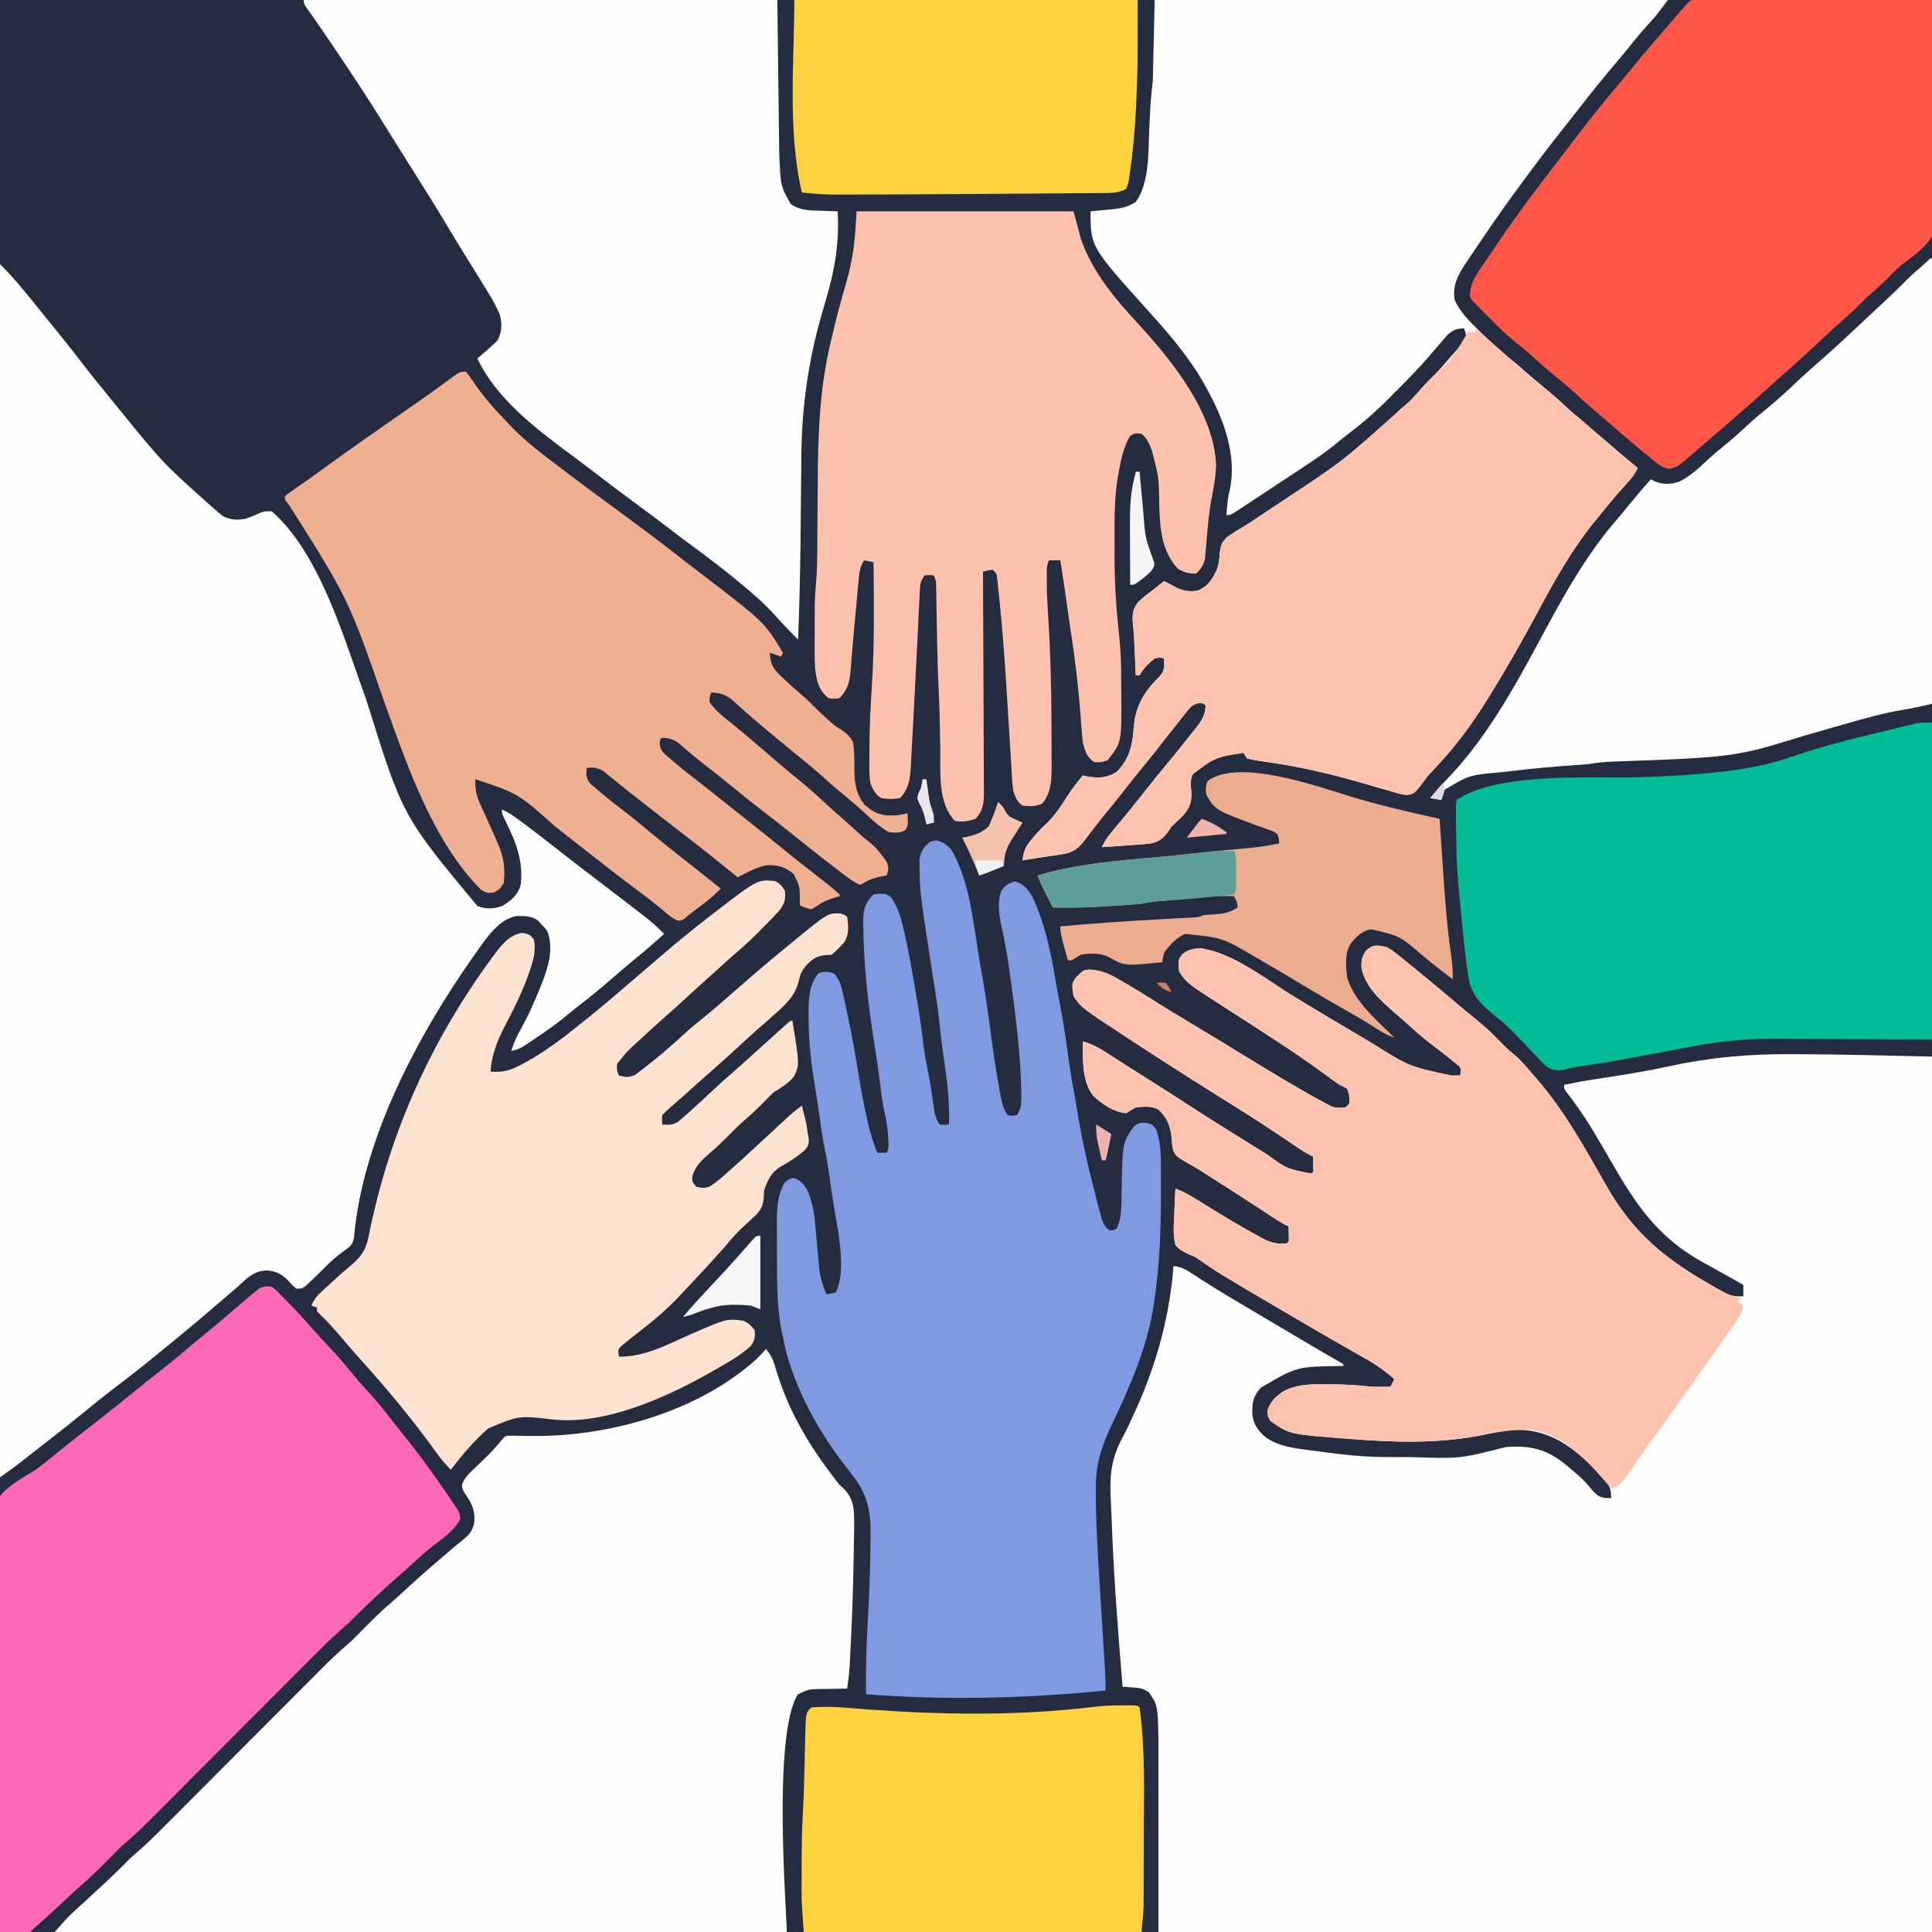
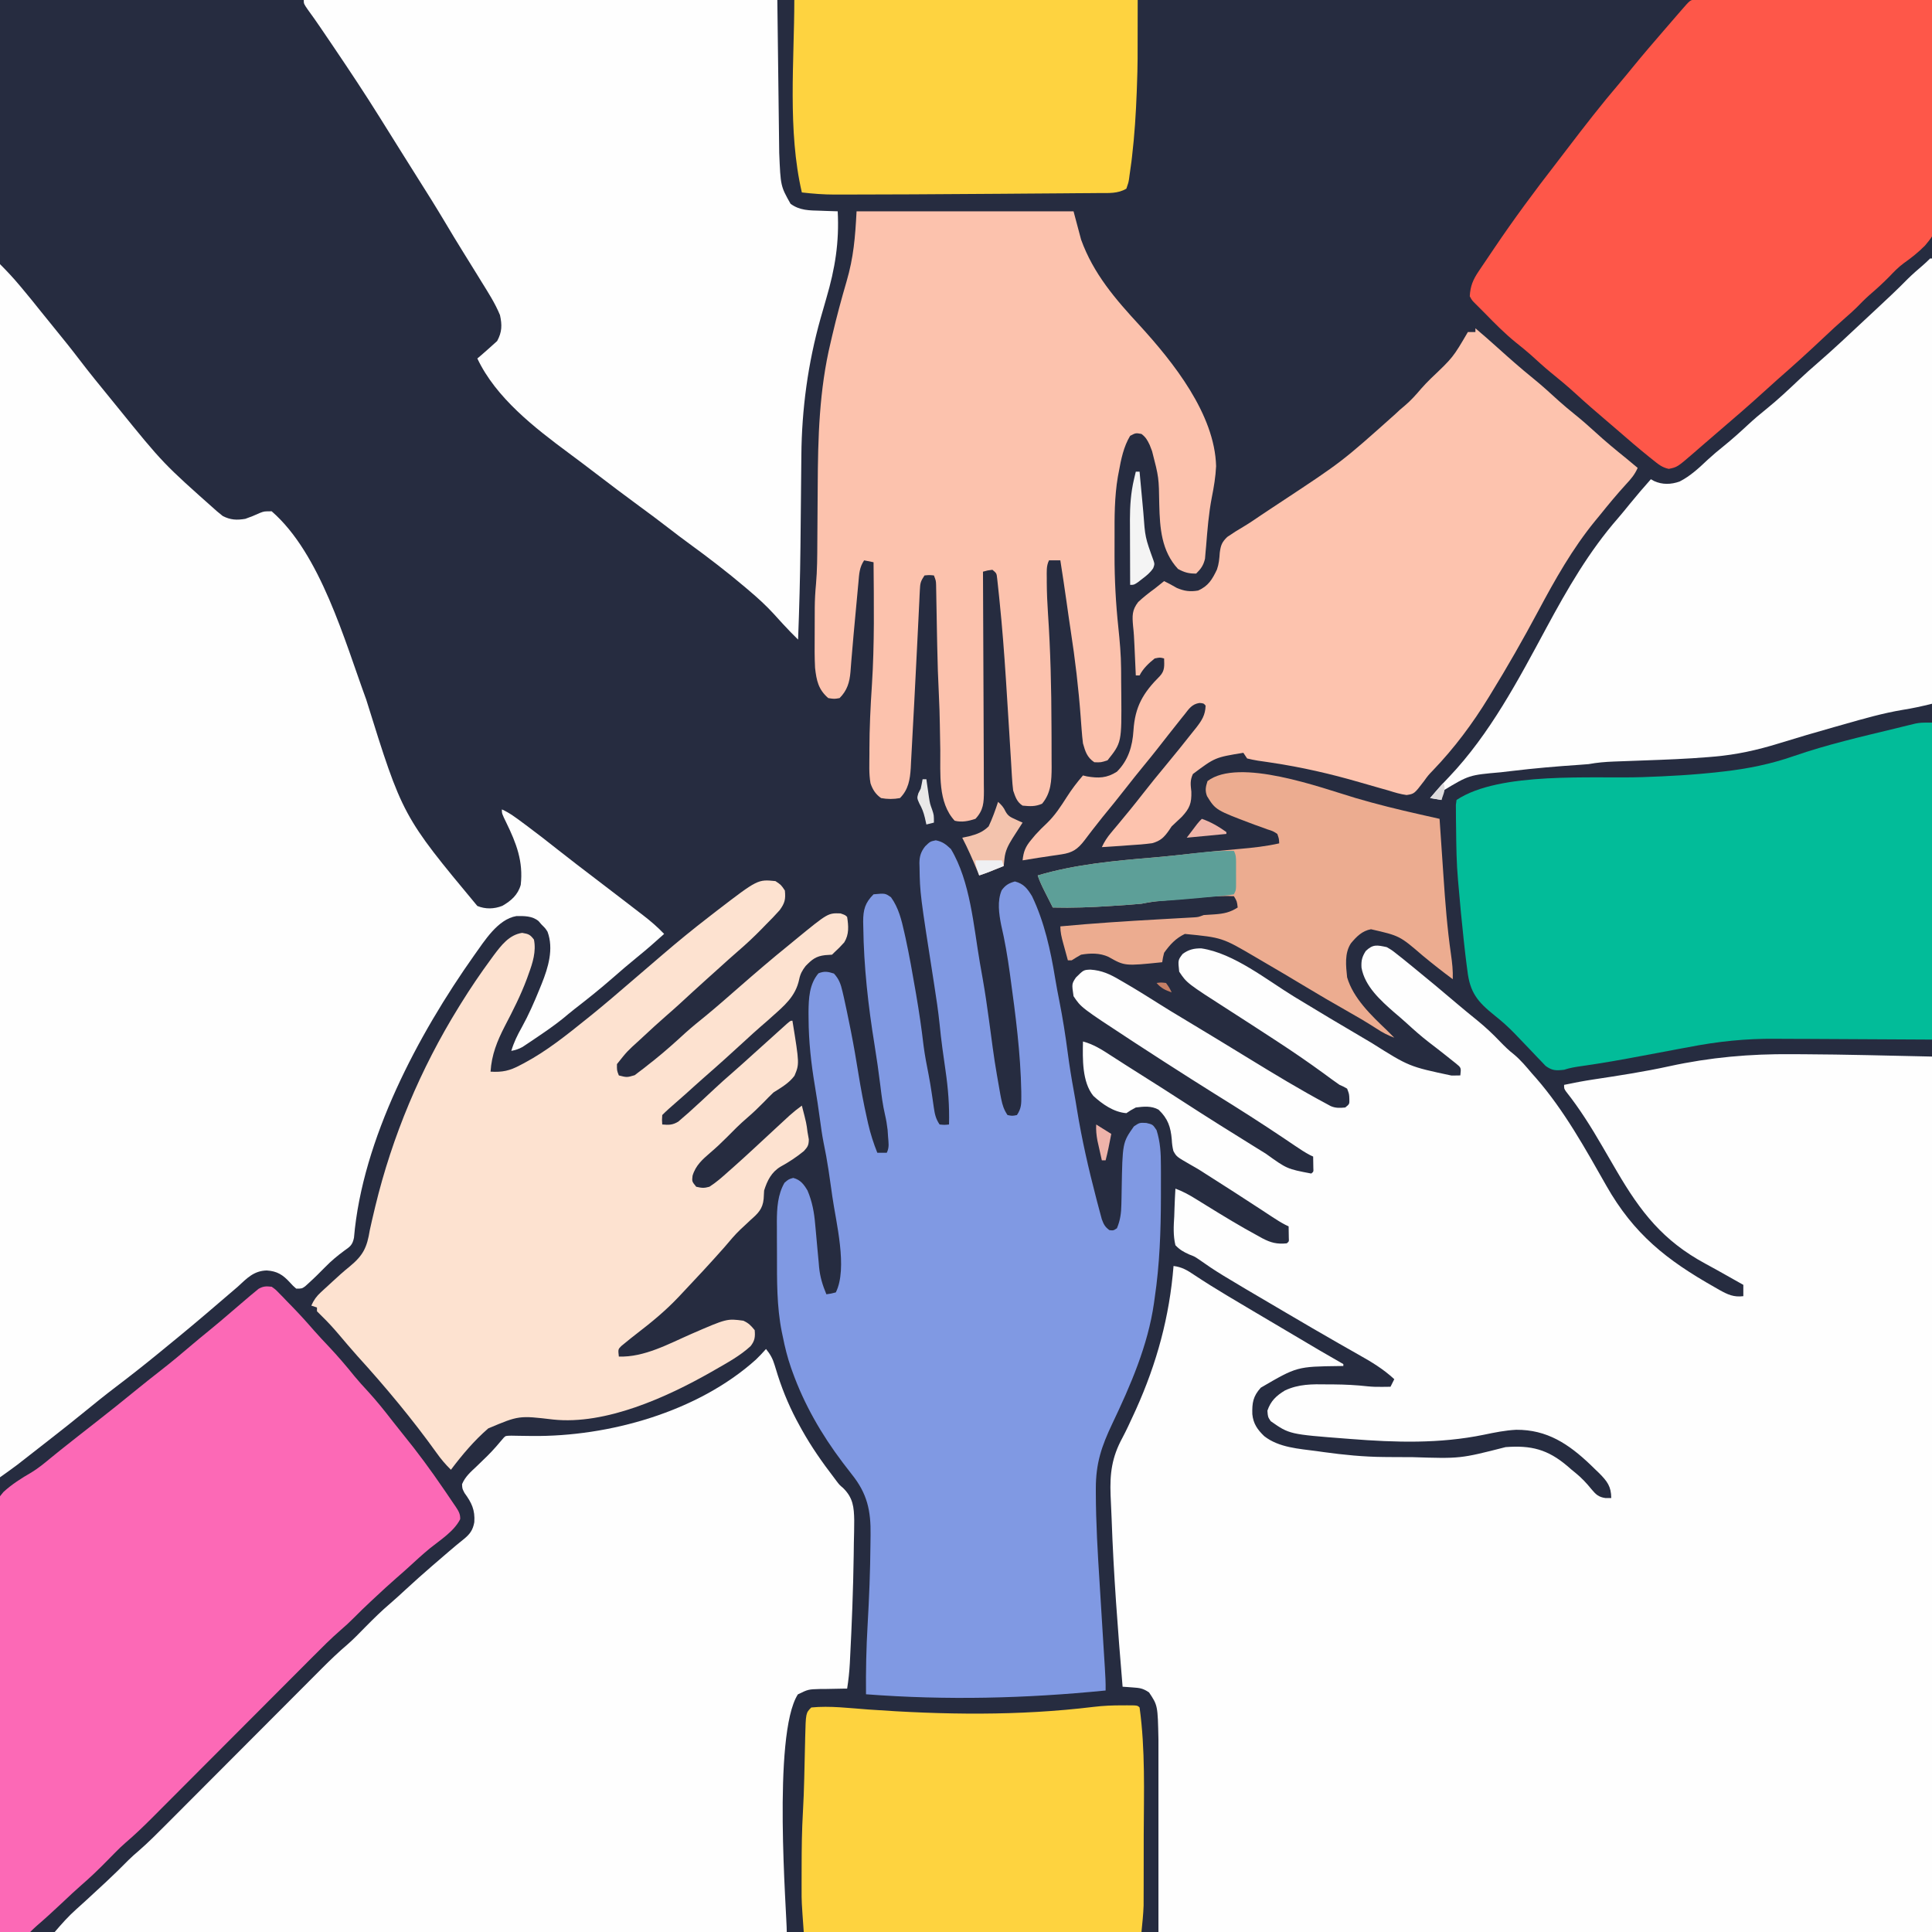
<svg xmlns="http://www.w3.org/2000/svg" version="1.1" width="1024" height="1024">
  <rect width="100%" height="100%" fill="#808080" stroke="none" />
  <path d="M0 0 C337.92 0 675.84 0 1024 0 C1024 337.92 1024 675.84 1024 1024 C686.08 1024 348.16 1024 0 1024 C0 686.08 0 348.16 0 0 Z " fill="#262C40" transform="translate(0,0)" />
  <path d="M0 0 C2.711 1.574 2.711 1.574 5.375 3.688 C6.92 4.904 6.92 4.904 8.496 6.145 C9.666 7.094 10.833 8.046 12 9 C12.988 9.801 12.988 9.801 13.997 10.619 C21.899 17.033 29.707 23.559 37.455 30.159 C40.886 33.077 44.368 35.924 47.875 38.75 C52.196 42.267 56.161 45.969 60 50 C62.386 52.443 64.66 54.741 67.375 56.812 C71.028 59.857 73.935 63.376 77 67 C78.079 68.212 78.079 68.212 79.18 69.449 C94.127 86.626 105.225 106.789 116.422 126.503 C130.96 152.08 148.31 165.84 173.812 180.25 C175.056 180.967 175.056 180.967 176.325 181.698 C180.715 184.126 183.832 185.632 189 185 C189 183.02 189 181.04 189 179 C187.375 178.086 185.75 177.172 184.124 176.258 C182.688 175.45 181.253 174.641 179.819 173.83 C176.173 171.771 172.52 169.732 168.832 167.75 C146.436 155.63 134.575 140.401 121.899 118.693 C121.16 117.426 120.42 116.16 119.68 114.893 C117.843 111.751 116.011 108.606 114.19 105.454 C108.368 95.418 102.252 85.627 95.031 76.523 C94 75 94 75 94 73 C99.189 71.899 104.379 70.914 109.625 70.125 C123.072 68.091 136.517 66.037 149.804 63.121 C171.393 58.414 192.55 56.528 214.625 56.75 C216.618 56.757 218.612 56.762 220.605 56.766 C243.409 56.879 266.201 57.515 289 58 C289 211.12 289 364.24 289 522 C153.7 522 18.4 522 -121 522 C-121 488.34 -121 454.68 -121 420 C-121.373 401.906 -121.373 401.906 -126 395 C-129.285 392.81 -130.831 392.647 -134.688 392.375 C-135.681 392.3 -136.675 392.225 -137.699 392.148 C-138.458 392.099 -139.218 392.05 -140 392 C-142.506 362.179 -144.8 332.378 -145.837 302.465 C-145.976 298.495 -146.168 294.53 -146.363 290.562 C-146.818 278.895 -145.69 270.381 -140.117 260.098 C-137.979 256.081 -136.088 251.946 -134.188 247.812 C-133.769 246.903 -133.35 245.993 -132.918 245.055 C-121.842 220.448 -115.126 195.794 -113 169 C-108.494 169.556 -105.676 171.291 -101.938 173.812 C-96.308 177.536 -90.607 181.102 -84.812 184.562 C-83.986 185.056 -83.159 185.55 -82.307 186.059 C-79.54 187.709 -76.77 189.355 -74 191 C-72.924 191.64 -71.847 192.279 -70.738 192.938 C-59.587 199.561 -48.427 206.169 -37.25 212.75 C-36.602 213.132 -35.954 213.513 -35.286 213.907 C-31.209 216.304 -27.11 218.66 -23 221 C-23 221.33 -23 221.66 -23 222 C-23.634 222.009 -24.268 222.019 -24.921 222.028 C-47.585 222.319 -47.585 222.319 -66.75 233.5 C-70.866 238.074 -71.401 241.51 -71.242 247.539 C-70.743 252.613 -68.507 255.744 -64.938 259.188 C-57.156 265.286 -46.549 265.853 -37.062 267.125 C-35.864 267.294 -34.666 267.463 -33.432 267.637 C-22.806 269.108 -12.289 270.147 -1.559 270.238 C-0.121 270.253 -0.121 270.253 1.346 270.267 C4.418 270.292 7.49 270.304 10.562 270.312 C11.607 270.316 12.651 270.32 13.726 270.323 C38.963 271.138 38.963 271.138 63 265 C76.504 263.97 85.28 266.178 95.688 274.992 C96.451 275.655 97.214 276.317 98 277 C98.639 277.518 99.279 278.036 99.938 278.57 C103.213 281.246 105.853 284.008 108.5 287.312 C110.843 290.101 112.285 291.493 115.938 292 C116.948 292 117.959 292 119 292 C118.96 285.832 116.856 283.116 112.578 278.795 C111.83 278.079 111.083 277.363 110.312 276.625 C109.548 275.879 108.784 275.133 107.996 274.365 C96.39 263.311 84.952 255.692 68.582 255.815 C62.77 256.115 57.187 257.25 51.5 258.438 C28.024 263.26 4.647 262.56 -19.125 260.688 C-20.292 260.599 -20.292 260.599 -21.482 260.509 C-51.587 258.189 -51.587 258.189 -61.5 251.25 C-63 249 -63 249 -63.25 245.688 C-61.513 240.563 -58.589 237.792 -54 235 C-46.69 231.538 -39.52 231.609 -31.562 231.75 C-30.399 231.755 -29.236 231.76 -28.037 231.766 C-22.012 231.82 -16.093 232.108 -10.106 232.782 C-7.521 233.05 -4.973 233.1 -2.375 233.062 C-1.537 233.053 -0.699 233.044 0.164 233.035 C0.77 233.024 1.376 233.012 2 233 C2.66 231.68 3.32 230.36 4 229 C-1.791 223.612 -8.058 219.862 -14.938 216 C-16.101 215.339 -17.263 214.677 -18.425 214.015 C-20.804 212.659 -23.184 211.306 -25.565 209.955 C-34.759 204.722 -43.878 199.358 -53 194 C-53.626 193.632 -54.252 193.264 -54.898 192.886 C-89.468 172.573 -89.468 172.573 -100.099 165.16 C-102.062 163.893 -102.062 163.893 -104.639 162.918 C-107.669 161.549 -109.708 160.423 -112 158 C-113.251 152.839 -112.947 147.87 -112.625 142.625 C-112.575 141.207 -112.529 139.789 -112.488 138.371 C-112.379 134.911 -112.206 131.456 -112 128 C-108.037 129.447 -104.634 131.336 -101.055 133.562 C-99.892 134.28 -98.73 134.998 -97.567 135.715 C-96.964 136.089 -96.361 136.462 -95.74 136.847 C-86.673 142.452 -77.571 148.001 -68.188 153.062 C-67.449 153.473 -66.711 153.884 -65.951 154.307 C-61.481 156.661 -58.173 157.523 -53 157 C-51.794 156.017 -51.794 156.017 -51.902 154.152 C-51.914 153.421 -51.926 152.691 -51.938 151.938 C-51.958 150.638 -51.979 149.339 -52 148 C-52.564 147.732 -53.128 147.463 -53.709 147.187 C-56.135 145.93 -58.367 144.519 -60.648 143.016 C-61.561 142.417 -62.473 141.818 -63.413 141.201 C-64.391 140.557 -65.368 139.913 -66.375 139.25 C-76.174 132.826 -86.027 126.494 -95.922 120.219 C-96.742 119.69 -97.563 119.162 -98.408 118.617 C-100.247 117.469 -102.121 116.376 -104.016 115.323 C-111.4 111.082 -111.4 111.082 -113.084 108.044 C-113.604 105.971 -113.834 104.071 -113.938 101.938 C-114.525 95.262 -115.973 90.887 -120.941 86.148 C-124.728 84.036 -128.796 84.459 -133 85 C-135.746 86.48 -135.746 86.48 -138 88 C-144.639 87.492 -150.731 83.249 -155.517 78.83 C-161.528 71.412 -161.187 59.085 -161 50 C-155.42 51.508 -151.102 54.258 -146.312 57.375 C-144.613 58.465 -142.914 59.555 -141.215 60.645 C-140.35 61.202 -139.485 61.76 -138.593 62.334 C-135.323 64.435 -132.035 66.505 -128.745 68.573 C-121.965 72.834 -115.216 77.139 -108.5 81.5 C-95.468 89.956 -82.317 98.217 -69.097 106.375 C-67.421 107.409 -65.746 108.445 -64.071 109.481 C-52.861 117.554 -52.861 117.554 -40 120 C-38.794 119.017 -38.794 119.017 -38.902 117.152 C-38.914 116.421 -38.926 115.691 -38.938 114.938 C-38.958 113.638 -38.979 112.339 -39 111 C-39.548 110.744 -40.095 110.489 -40.659 110.225 C-43.399 108.791 -45.892 107.129 -48.453 105.395 C-49.535 104.666 -50.617 103.937 -51.732 103.187 C-52.305 102.8 -52.877 102.413 -53.468 102.015 C-65.849 93.664 -78.416 85.66 -91.112 77.797 C-99.455 72.606 -107.726 67.299 -116 62 C-116.748 61.521 -117.496 61.042 -118.267 60.549 C-123.193 57.39 -128.103 54.205 -133 51 C-133.861 50.437 -134.722 49.875 -135.608 49.295 C-161.991 32.014 -161.991 32.014 -166 26 C-166.965 19.46 -166.965 19.46 -164.75 16.109 C-160.672 12.069 -160.672 12.069 -157.039 11.919 C-151.001 12.324 -146.573 14.376 -141.438 17.438 C-140.663 17.883 -139.889 18.329 -139.091 18.789 C-132.58 22.569 -126.193 26.55 -119.836 30.582 C-116.236 32.862 -112.598 35.069 -108.938 37.25 C-102.709 40.967 -96.507 44.726 -90.312 48.5 C-89.35 49.086 -88.387 49.672 -87.396 50.275 C-82.505 53.253 -77.616 56.234 -72.733 59.224 C-59.314 67.438 -45.884 75.587 -32 83 C-31.25 83.409 -30.5 83.817 -29.727 84.238 C-27.095 85.399 -24.828 85.246 -22 85 C-19.748 83.182 -19.748 83.182 -19.812 80.562 C-19.903 77.881 -19.903 77.881 -21 75 C-22.854 73.93 -22.854 73.93 -25 73 C-26.286 72.132 -27.552 71.234 -28.801 70.312 C-29.522 69.784 -30.244 69.255 -30.988 68.711 C-32.139 67.864 -32.139 67.864 -33.312 67 C-41.403 61.106 -49.615 55.465 -58 50 C-58.75 49.511 -59.5 49.021 -60.272 48.517 C-67.955 43.506 -75.643 38.504 -83.371 33.562 C-105.938 19.094 -105.938 19.094 -110 13 C-110.668 6.875 -110.668 6.875 -108.188 3.625 C-105.037 1.285 -102.087 0.575 -98.18 0.672 C-81.012 3.256 -63.482 17.457 -48.957 26.326 C-36.376 34.007 -23.712 41.538 -11 49 C-10.013 49.582 -9.026 50.164 -8.009 50.764 C11.853 63.293 11.853 63.293 34.312 68.062 C35.196 68.053 36.079 68.044 36.988 68.035 C37.652 68.024 38.316 68.012 39 68 C39.469 63.927 39.469 63.927 36.691 61.668 C35.659 60.849 34.626 60.031 33.562 59.188 C33.015 58.747 32.467 58.307 31.903 57.854 C28.76 55.339 25.567 52.89 22.375 50.438 C18.192 47.223 14.297 43.744 10.406 40.184 C8.286 38.26 6.125 36.407 3.938 34.562 C-3.272 28.245 -11.628 20.757 -13.371 10.902 C-13.598 7.22 -13.11 5.172 -11.125 2.062 C-7.31 -1.64 -5.114 -1.093 0 0 Z " fill="#FEFEFE" transform="translate(735,502)" />
  <path d="M0 0 C3.631 3.631 7.027 7.264 10.312 11.188 C10.795 11.761 11.278 12.335 11.776 12.927 C15.172 16.976 18.499 21.076 21.781 25.219 C24.06 28.076 26.368 30.907 28.68 33.737 C33.197 39.269 37.669 44.821 42 50.5 C47.354 57.517 52.921 64.351 58.512 71.18 C59.814 72.773 61.111 74.37 62.406 75.969 C86.495 105.693 86.495 105.693 115 131 C116.011 131.825 117.021 132.65 118.062 133.5 C122.18 135.603 125.466 135.755 130 135 C132.662 134.093 135.187 133.058 137.738 131.875 C140 131 140 131 144 131 C169.9 153.539 182.621 199.552 194.092 230.747 C213.342 292.51 213.342 292.51 252.996 340.18 C257.331 341.954 261.88 341.834 266.223 340.125 C270.876 337.481 274.511 334.29 276 329 C277.416 316.55 273.668 306.934 268.338 296 C266 291.193 266 291.193 266 289 C269.999 290.761 273.385 293.35 276.875 295.938 C277.535 296.424 278.195 296.911 278.875 297.412 C284.538 301.611 290.087 305.947 295.613 310.324 C302.329 315.643 309.151 320.826 315.961 326.023 C320.311 329.344 324.657 332.67 329 336 C329.803 336.616 330.606 337.231 331.434 337.865 C333.876 339.739 336.314 341.619 338.75 343.5 C339.5 344.075 340.251 344.65 341.024 345.243 C344.957 348.288 348.578 351.389 352 355 C347.385 359.182 342.716 363.268 337.875 367.188 C333.39 370.822 329.028 374.572 324.688 378.375 C318.144 384.093 311.401 389.492 304.527 394.804 C302.398 396.471 300.33 398.21 298.25 399.938 C293.556 403.705 288.615 407.078 283.625 410.438 C282.446 411.237 282.446 411.237 281.243 412.052 C280.495 412.55 279.747 413.047 278.977 413.559 C277.972 414.228 277.972 414.228 276.948 414.912 C274.964 416.02 273.22 416.56 271 417 C272.362 412.456 274.224 408.62 276.562 404.5 C280.172 397.962 283.125 391.228 285.938 384.312 C286.327 383.356 286.716 382.4 287.117 381.414 C290.547 372.857 293.569 362.982 290.211 353.855 C289.106 352.095 289.106 352.095 287 350 C286.484 349.402 285.969 348.804 285.438 348.188 C282.088 345.421 277.832 345.477 273.684 345.543 C263.808 347.225 256.818 358.698 251.386 366.241 C221.62 408.298 192.07 463.818 187.617 516.012 C186.831 519.816 185.649 520.688 182.5 522.875 C178.835 525.574 175.553 528.301 172.375 531.562 C169.523 534.475 166.648 537.326 163.625 540.062 C162.999 540.631 162.372 541.199 161.727 541.785 C160 543 160 543 157 543 C155.316 541.539 155.316 541.539 153.562 539.625 C149.9 535.643 146.849 533.714 141.375 533.375 C134.477 533.556 130.87 537.516 126 542 C124.332 543.443 122.652 544.87 120.971 546.297 C119.169 547.828 117.377 549.37 115.586 550.914 C106.499 558.743 97.306 566.433 88 574 C86.785 574.997 85.57 575.994 84.355 576.992 C76.799 583.184 69.148 589.218 61.364 595.12 C55.749 599.39 50.264 603.802 44.804 608.268 C38.91 613.087 32.943 617.808 26.938 622.489 C24.747 624.197 22.559 625.909 20.371 627.621 C18.768 628.873 17.166 630.124 15.562 631.375 C14.817 631.958 14.071 632.541 13.303 633.142 C12.586 633.701 11.868 634.26 11.129 634.836 C10.186 635.571 10.186 635.571 9.225 636.322 C6.194 638.608 3.089 640.794 0 643 C0 430.81 0 218.62 0 0 Z " fill="#FEFEFE" transform="translate(0,140)" />
-   <path d="M0 0 C89.76 0 179.52 0 272 0 C265.325 8.9 265.325 8.9 261.625 12.875 C257.957 16.892 254.53 21.03 251.164 25.301 C248.666 28.417 246.09 31.46 243.5 34.5 C238.892 39.918 234.4 45.411 230 51 C229.593 51.516 229.186 52.033 228.767 52.565 C226.462 55.491 224.161 58.42 221.863 61.352 C219.97 63.767 218.071 66.178 216.168 68.586 C210.791 75.394 205.485 82.246 200.321 89.218 C199.357 90.518 198.392 91.816 197.425 93.114 C189.377 103.92 181.532 114.828 174 126 C173.476 126.774 172.951 127.547 172.411 128.344 C170.769 130.768 169.134 133.196 167.5 135.625 C166.995 136.371 166.49 137.118 165.97 137.887 C161.326 144.832 157.657 150.426 159 159 C161.942 165.54 167.067 170.501 172.125 175.438 C172.879 176.182 173.633 176.927 174.41 177.695 C179.274 182.451 184.241 186.898 189.594 191.098 C191.981 192.985 194.242 194.961 196.5 197 C199.673 199.858 202.922 202.576 206.25 205.25 C210.49 208.685 214.52 212.274 218.5 216 C223.197 220.393 228.014 224.542 233.031 228.57 C237.363 232.116 241.573 235.799 245.787 239.484 C249.132 242.404 252.506 245.257 256 248 C254.5 251.448 252.496 253.824 249.938 256.562 C245.072 261.878 240.51 267.382 236 273 C235.137 274.047 234.274 275.094 233.41 276.141 C221.396 290.858 212.224 307.14 203.301 323.855 C195.307 338.81 186.902 353.567 178 368 C177.656 368.564 177.312 369.128 176.957 369.709 C168.493 383.535 158.784 396.559 147.543 408.254 C144.945 410.962 144.945 410.962 142.738 414.027 C137.599 420.754 137.599 420.754 133.512 421.383 C130.184 420.922 127.203 420.026 124 419 C122.424 418.55 120.845 418.107 119.266 417.668 C115.676 416.664 112.096 415.634 108.52 414.586 C93.24 410.15 77.816 406.608 62.078 404.258 C61.253 404.131 60.428 404.004 59.579 403.874 C57.975 403.629 56.369 403.397 54.761 403.177 C52.823 402.882 50.908 402.451 49 402 C48.01 400.515 48.01 400.515 47 399 C32.008 401.451 32.008 401.451 20.258 410.25 C18.674 413.714 19.026 415.863 19.438 419.625 C19.59 425.718 18.584 428.404 14.438 432.875 C12.629 434.587 10.816 436.295 9 438 C8.551 438.669 8.103 439.339 7.641 440.028 C5.011 443.788 3.143 445.687 -1.369 446.921 C-5.399 447.458 -9.381 447.778 -13.438 448 C-14.851 448.105 -16.265 448.213 -17.678 448.324 C-21.117 448.588 -24.556 448.807 -28 449 C-26.669 446.122 -25.167 443.808 -23.129 441.383 C-22.56 440.701 -21.992 440.019 -21.406 439.316 C-20.798 438.593 -20.189 437.87 -19.562 437.125 C-15.132 431.806 -10.746 426.467 -6.5 421 C-2.468 415.816 1.679 410.74 5.875 405.688 C10.754 399.781 15.588 393.843 20.312 387.812 C20.87 387.118 21.427 386.423 22.001 385.708 C24.967 381.878 26.84 379.026 27 374 C25.963 372.774 25.963 372.774 23.758 372.586 C19.775 373.184 18.224 375.605 15.875 378.625 C15.403 379.207 14.93 379.79 14.444 380.39 C12.946 382.247 11.471 384.121 10 386 C9.052 387.198 8.104 388.396 7.156 389.594 C5.302 391.944 3.457 394.302 1.617 396.664 C-0.712 399.646 -3.094 402.58 -5.5 405.5 C-8.894 409.621 -12.212 413.794 -15.5 418 C-19.487 423.099 -23.542 428.133 -27.668 433.121 C-29.434 435.301 -31.159 437.495 -32.863 439.723 C-33.353 440.359 -33.843 440.996 -34.348 441.652 C-35.303 442.899 -36.253 444.15 -37.195 445.406 C-40.792 450.085 -43.55 451.962 -49.336 452.816 C-50.153 452.941 -50.97 453.065 -51.812 453.193 C-53.081 453.376 -53.081 453.376 -54.375 453.562 C-56.049 453.814 -57.724 454.065 -59.398 454.316 C-60.187 454.433 -60.976 454.549 -61.788 454.668 C-64.531 455.08 -67.266 455.532 -70 456 C-69.517 451.305 -68.46 448.734 -65.438 445.125 C-64.712 444.255 -63.986 443.385 -63.238 442.488 C-61.279 440.31 -59.263 438.311 -57.125 436.312 C-52.849 432.188 -49.765 427.438 -46.588 422.454 C-43.976 418.366 -41.178 414.669 -38 411 C-37.319 411.165 -36.639 411.33 -35.938 411.5 C-29.772 412.549 -25.349 412.447 -20 409 C-13.967 402.967 -11.764 395.491 -11.242 387.196 C-10.417 374.508 -6.159 367.238 2.741 358.347 C5.466 355.432 5.083 352.833 5 349 C2.801 348.408 2.801 348.408 0 349 C-3.157 351.532 -6.178 354.356 -8 358 C-8.66 358 -9.32 358 -10 358 C-10.276 352.597 -10.528 347.195 -10.734 341.789 C-10.867 338.429 -11.066 335.114 -11.453 331.773 C-11.901 326.458 -12.079 323.388 -8.723 319.07 C-5.93 316.483 -3.087 314.224 0 312 C1.672 310.673 3.34 309.341 5 308 C7.302 309.151 9.532 310.314 11.75 311.625 C15.725 313.307 18.751 313.724 23 313 C28.453 310.648 30.555 307.005 33.016 301.848 C34.073 298.789 34.286 296.157 34.5 292.938 C35.053 288.968 35.574 287.414 38.48 284.59 C41.307 282.638 44.144 280.842 47.112 279.12 C50.289 277.236 53.318 275.135 56.375 273.062 C57.645 272.216 58.916 271.371 60.188 270.527 C60.819 270.108 61.451 269.689 62.102 269.257 C63.962 268.025 65.825 266.796 67.688 265.566 C99.288 244.704 99.288 244.704 127.461 219.539 C129.065 217.935 130.749 216.505 132.5 215.062 C135.774 212.314 138.486 209.256 141.25 206.004 C142.93 204.08 144.677 202.287 146.5 200.5 C150.213 196.837 153.629 192.977 157 189 C157.744 188.157 158.488 187.314 159.254 186.445 C160.366 185.142 160.366 185.142 161.5 183.812 C162.191 183.015 162.882 182.217 163.594 181.395 C165.284 179.056 165.284 179.056 164.719 176.199 C164.482 175.473 164.244 174.748 164 174 C159.998 174.229 158.294 174.739 155.254 177.441 C154.342 178.469 153.445 179.51 152.562 180.562 C152.124 181.063 151.685 181.564 151.232 182.08 C149.31 184.28 147.418 186.504 145.535 188.737 C140.343 194.798 134.763 200.458 129.133 206.108 C127.458 207.792 125.794 209.487 124.131 211.182 C117.037 218.345 109.609 224.709 101.575 230.792 C99.313 232.527 97.12 234.342 94.918 236.152 C89.297 240.658 83.327 244.609 77.312 248.562 C76.135 249.341 74.958 250.119 73.781 250.898 C71.38 252.486 68.975 254.07 66.569 255.652 C63.659 257.565 60.755 259.485 57.851 261.408 C55.216 263.152 52.577 264.888 49.938 266.625 C48.475 267.593 48.475 267.593 46.984 268.58 C46.091 269.165 45.197 269.749 44.277 270.352 C43.105 271.122 43.105 271.122 41.91 271.909 C40 273 40 273 38 273 C38.142 271.416 38.289 269.833 38.438 268.25 C38.559 266.927 38.559 266.927 38.684 265.578 C39 263 39 263 39.498 261.104 C44.772 238.985 34.225 216.449 23 198 C15.595 186.398 6.677 175.896 -2.551 165.719 C-34 130.809 -34 130.809 -34 112 C-32.155 111.836 -32.155 111.836 -30.273 111.668 C-28.641 111.508 -27.008 111.348 -25.375 111.188 C-24.567 111.117 -23.759 111.047 -22.926 110.975 C-18.055 110.48 -14.162 109.781 -10 107 C-2.69 96.902 -3.419 80.626 -2.875 68.562 C-2.766 66.337 -2.653 64.112 -2.538 61.887 C-2.437 59.888 -2.343 57.888 -2.25 55.889 C-1.973 51.581 -1.477 47.29 -1 43 C-0.67 28.81 -0.34 14.62 0 0 Z " fill="#FEFEFE" transform="translate(612,0)" />
  <path d="M0 0 C2.223 2.729 3.535 5.056 4.543 8.422 C4.808 9.274 5.072 10.127 5.345 11.005 C5.623 11.911 5.901 12.817 6.188 13.75 C9.279 23.378 13.073 32.182 18 41 C18.343 41.62 18.685 42.241 19.038 42.88 C24.024 51.816 29.779 60.038 36.008 68.148 C36.482 68.787 36.956 69.426 37.445 70.084 C38.963 72.056 38.963 72.056 40.905 73.711 C46.147 78.886 46.64 83.788 46.754 90.832 C46.756 94.828 46.665 98.818 46.562 102.812 C46.533 104.939 46.505 107.066 46.48 109.193 C46.214 127.596 45.488 145.999 44.535 164.379 C44.497 165.153 44.458 165.927 44.418 166.724 C44.172 171.202 43.698 175.57 43 180 C42.329 180.004 41.659 180.008 40.968 180.012 C37.915 180.045 34.865 180.116 31.812 180.188 C30.23 180.196 30.23 180.196 28.615 180.205 C22.392 180.377 22.392 180.377 16.887 183.051 C3.203 204.44 11.112 300.146 11 309 C-117.04 309 -245.08 309 -377 309 C-373.168 304.53 -369.855 300.779 -365.562 296.938 C-364.516 295.993 -363.471 295.048 -362.426 294.102 C-361.875 293.604 -361.324 293.107 -360.756 292.595 C-357.562 289.695 -354.405 286.755 -351.25 283.812 C-350.286 282.914 -350.286 282.914 -349.303 281.998 C-345.413 278.359 -341.612 274.652 -337.882 270.849 C-336.112 269.11 -334.29 267.5 -332.4 265.894 C-327.387 261.532 -322.723 256.847 -318.039 252.137 C-317.066 251.162 -316.092 250.187 -315.119 249.212 C-313.037 247.128 -310.958 245.042 -308.879 242.954 C-305.586 239.647 -302.289 236.344 -298.991 233.042 C-291.991 226.031 -284.995 219.016 -278 212 C-270.446 204.424 -262.891 196.848 -255.331 189.277 C-252.059 186.001 -248.79 182.722 -245.523 179.441 C-243.483 177.394 -241.441 175.348 -239.399 173.304 C-238.015 171.917 -236.634 170.528 -235.253 169.139 C-230.888 164.774 -226.473 160.547 -221.769 156.548 C-218.515 153.701 -215.526 150.585 -212.5 147.5 C-208.129 143.087 -203.767 138.747 -199.02 134.734 C-196.287 132.388 -193.647 129.942 -191 127.5 C-186.392 123.262 -181.745 119.084 -177 115 C-176.198 114.309 -176.198 114.309 -175.38 113.604 C-173.526 112.005 -171.669 110.408 -169.812 108.812 C-169.218 108.301 -168.623 107.789 -168.01 107.262 C-165.433 105.052 -162.848 102.879 -160.188 100.77 C-156.949 98.15 -155.351 95.967 -154.609 91.809 C-154.162 85.309 -155.99 81.531 -159.785 76.324 C-161 74 -161 74 -161.098 71.633 C-159.424 67.617 -156.509 65.136 -153.375 62.188 C-152.096 60.95 -150.818 59.71 -149.543 58.469 C-148.93 57.874 -148.317 57.28 -147.685 56.668 C-144.596 53.611 -141.79 50.327 -139 47 C-138 46 -138 46 -134.975 45.934 C-133.621 45.954 -132.268 45.979 -130.914 46.008 C-129.421 46.029 -127.928 46.048 -126.434 46.067 C-125.257 46.083 -125.257 46.083 -124.055 46.099 C-83.513 46.538 -36.315 33.442 -5.344 5.613 C-3.488 3.793 -1.71 1.956 0 0 Z " fill="#FEFEFE" transform="translate(406,715)" />
  <path d="M0 0 C3.686 0.768 5.246 2.084 8 4.625 C18.346 21.897 19.996 45.483 23.372 64.998 C23.862 67.829 24.362 70.657 24.871 73.484 C26.135 80.635 27.172 87.809 28.148 95.004 C28.304 96.152 28.304 96.152 28.463 97.323 C28.622 98.493 28.622 98.493 28.784 99.687 C31.128 117.244 31.128 117.244 34.188 134.688 C34.342 135.477 34.497 136.266 34.656 137.08 C35.367 140.471 36.053 142.704 38 145.625 C40.5 146.125 40.5 146.125 43 145.625 C45.368 142.072 45.345 139.606 45.312 135.5 C45.308 134.727 45.303 133.954 45.298 133.158 C44.923 112.855 42.267 92.532 39.5 72.438 C39.399 71.693 39.297 70.949 39.193 70.182 C38.015 61.618 36.593 53.205 34.617 44.78 C33.462 38.875 32.493 32.162 34.914 26.48 C36.885 23.766 38.738 22.697 41.938 21.812 C46.622 23.055 48.514 25.559 51 29.625 C57.511 43.151 60.856 58.419 63.254 73.164 C63.909 77.186 64.686 81.178 65.479 85.176 C67.285 94.312 68.723 103.443 69.928 112.677 C70.832 119.558 71.94 126.375 73.199 133.199 C73.786 136.383 74.321 139.572 74.832 142.77 C77.398 158.587 80.959 174.121 85 189.625 C85.163 190.258 85.326 190.892 85.495 191.545 C85.995 193.469 86.513 195.389 87.031 197.309 C87.336 198.447 87.641 199.586 87.955 200.76 C88.967 203.533 89.646 204.891 92 206.625 C94.129 206.864 94.129 206.864 96 205.625 C97.76 201.37 98.267 197.662 98.344 193.082 C98.373 191.843 98.403 190.603 98.434 189.326 C98.466 187.401 98.466 187.401 98.5 185.438 C98.937 160.234 98.937 160.234 105 151.625 C108 149.625 108 149.625 111.562 149.812 C115 150.625 115 150.625 117 153.625 C119.007 159.989 119.306 165.865 119.301 172.508 C119.306 173.548 119.312 174.588 119.318 175.66 C119.329 179.023 119.323 182.386 119.312 185.75 C119.311 186.896 119.31 188.042 119.308 189.222 C119.266 207.199 118.658 224.82 116 242.625 C115.815 243.966 115.815 243.966 115.626 245.333 C112.43 267.71 103.204 288.925 93.543 309.188 C87.788 321.315 84.803 330.232 84.812 343.625 C84.813 344.284 84.813 344.942 84.813 345.621 C84.843 361.737 85.805 377.781 86.826 393.86 C87.228 400.24 87.616 406.622 88.007 413.003 C88.346 418.533 88.687 424.062 89.034 429.591 C89.098 430.619 89.162 431.646 89.228 432.705 C89.349 434.639 89.471 436.573 89.594 438.507 C89.844 442.553 90.079 446.569 90 450.625 C47.452 454.856 5.644 455.878 -37 452.625 C-37.117 440.298 -36.865 428.066 -36.144 415.762 C-35.331 401.57 -34.75 387.374 -34.646 373.158 C-34.632 371.531 -34.612 369.904 -34.584 368.277 C-34.378 355.258 -36.345 346.229 -44.625 335.938 C-45.7 334.551 -46.771 333.161 -47.84 331.77 C-48.638 330.732 -48.638 330.732 -49.453 329.674 C-60.566 314.955 -69.776 298.996 -76 281.625 C-76.373 280.585 -76.373 280.585 -76.754 279.524 C-78.653 274.063 -80.005 268.605 -81.125 262.938 C-81.294 262.142 -81.463 261.346 -81.637 260.525 C-84.359 246.947 -84.186 233.108 -84.185 219.319 C-84.188 216.366 -84.206 213.414 -84.225 210.461 C-84.228 208.552 -84.23 206.643 -84.23 204.734 C-84.238 203.867 -84.245 203.001 -84.252 202.107 C-84.226 194.989 -83.814 187.752 -80.188 181.5 C-78 179.625 -78 179.625 -75.562 178.938 C-71.726 179.967 -69.952 182.339 -68 185.625 C-65.518 191.469 -64.456 197.245 -63.938 203.535 C-63.86 204.347 -63.783 205.159 -63.703 205.995 C-63.376 209.422 -63.074 212.851 -62.771 216.281 C-62.544 218.804 -62.303 221.326 -62.062 223.848 C-62 224.609 -61.937 225.371 -61.873 226.156 C-61.368 231.416 -60.029 235.741 -58 240.625 C-55.527 240.281 -55.527 240.281 -53 239.625 C-46.578 226.781 -52.965 202.249 -54.875 188.625 C-55.01 187.661 -55.145 186.697 -55.284 185.704 C-55.68 182.906 -56.083 180.109 -56.492 177.312 C-56.674 176.07 -56.674 176.07 -56.859 174.802 C-57.61 169.809 -58.517 164.867 -59.546 159.923 C-60.314 156.034 -60.841 152.114 -61.375 148.188 C-62.193 142.189 -63.056 136.209 -64.082 130.242 C-66.091 118.297 -67.384 106.627 -67.438 94.5 C-67.452 92.767 -67.452 92.767 -67.468 91 C-67.394 83.766 -67.076 76.232 -62.188 70.5 C-59.05 69.245 -57.192 69.606 -54 70.625 C-51.28 73.561 -50.355 76.279 -49.465 80.141 C-49.217 81.205 -48.97 82.269 -48.714 83.365 C-47.62 88.361 -46.556 93.358 -45.562 98.375 C-45.241 99.986 -45.241 99.986 -44.912 101.63 C-43.46 109.003 -42.188 116.393 -41 123.812 C-39.711 131.808 -38.216 139.724 -36.438 147.625 C-36.24 148.515 -36.042 149.404 -35.838 150.321 C-34.61 155.618 -33.017 160.574 -31 165.625 C-29.35 165.625 -27.7 165.625 -26 165.625 C-24.537 162.698 -25.078 160.309 -25.312 157.062 C-25.391 155.886 -25.47 154.709 -25.551 153.496 C-25.881 150.649 -26.31 148.083 -26.957 145.312 C-28.125 140.306 -28.762 135.287 -29.375 130.188 C-30.283 122.884 -31.299 115.616 -32.486 108.353 C-35.833 87.745 -38.171 66.893 -38.438 46 C-38.46 45.029 -38.482 44.058 -38.505 43.058 C-38.485 36.79 -37.532 33.157 -33 28.625 C-26.837 28.044 -26.837 28.044 -23.75 30.188 C-19.71 35.815 -18.167 42.214 -16.688 48.875 C-16.48 49.798 -16.273 50.721 -16.059 51.672 C-14.052 60.902 -12.414 70.194 -10.812 79.5 C-10.623 80.596 -10.623 80.596 -10.43 81.714 C-8.87 90.774 -7.537 99.831 -6.479 108.964 C-5.801 114.145 -4.805 119.25 -3.789 124.375 C-3.191 127.491 -2.682 130.612 -2.211 133.75 C-2.081 134.613 -1.952 135.475 -1.818 136.364 C-1.569 138.048 -1.326 139.733 -1.09 141.419 C-0.543 145.11 -0.099 147.476 2 150.625 C4.584 150.875 4.584 150.875 7 150.625 C7.254 140.822 6.553 131.579 5.125 121.875 C4.749 119.219 4.379 116.563 4.008 113.906 C3.83 112.644 3.653 111.382 3.47 110.082 C2.895 105.853 2.428 101.621 2 97.375 C1.283 90.483 0.266 83.656 -0.812 76.812 C-8.401 28.252 -8.401 28.252 -8.625 14.188 C-8.648 13.474 -8.671 12.761 -8.694 12.026 C-8.638 8.348 -7.87 6.032 -5.648 3.191 C-3 0.625 -3 0.625 0 0 Z " fill="#8099E3" transform="translate(496,445.375)" />
  <path d="M0 0 C82.83 0 165.66 0 251 0 C251.33 26.73 251.66 53.46 252 81 C252.732 98.635 252.732 98.635 258 108 C262.854 111.608 268.04 111.534 273.875 111.688 C274.754 111.722 275.633 111.756 276.539 111.791 C278.692 111.873 280.846 111.938 283 112 C283.869 128.349 281.603 142.334 277 158 C276.616 159.342 276.233 160.685 275.852 162.027 C275.214 164.252 274.574 166.476 273.93 168.699 C267.25 192.417 263.943 216.79 263.74 241.402 C263.718 243.99 263.691 246.579 263.663 249.167 C263.604 254.695 263.552 260.222 263.5 265.75 C263.432 272.974 263.36 280.198 263.281 287.422 C263.272 288.299 263.262 289.176 263.253 290.08 C263.073 306.396 262.629 322.695 262 339 C259.26 336.279 256.543 333.556 253.949 330.695 C253.415 330.111 252.881 329.527 252.33 328.926 C251.244 327.735 250.161 326.543 249.08 325.348 C244.989 320.889 240.62 316.904 236 313 C235.366 312.46 234.732 311.92 234.078 311.363 C224.484 303.241 214.584 295.63 204.422 288.234 C200.732 285.548 197.104 282.799 193.5 280 C188.393 276.041 183.212 272.195 178 268.375 C170.146 262.616 162.378 256.752 154.645 250.833 C149.955 247.245 145.247 243.686 140.501 240.172 C122.366 226.72 101.864 210.897 92 190 C92.531 189.553 93.062 189.105 93.609 188.645 C95.77 186.795 97.889 184.906 100 183 C100.825 182.257 101.65 181.515 102.5 180.75 C105.083 176.015 105.168 172.249 104 167 C101.395 160.641 97.605 154.826 94 149 C93.486 148.161 92.973 147.322 92.444 146.457 C89.75 142.056 87.031 137.671 84.293 133.297 C81.107 128.196 78.014 123.043 74.938 117.875 C70.147 109.847 65.206 101.925 60.191 94.035 C57.28 89.453 54.403 84.85 51.531 80.244 C48.972 76.14 46.407 72.041 43.841 67.942 C42.672 66.074 41.505 64.205 40.339 62.335 C32.47 49.729 24.267 37.368 15.938 25.062 C15.432 24.316 14.927 23.569 14.406 22.8 C12.948 20.648 11.488 18.498 10.027 16.348 C9.378 15.391 9.378 15.391 8.716 14.415 C6.589 11.292 4.423 8.211 2.186 5.166 C0 2 0 2 0 0 Z " fill="#FEFEFE" transform="translate(161,0)" />
-   <path d="M0 0 C2.711 1.574 2.711 1.574 5.375 3.688 C6.92 4.904 6.92 4.904 8.496 6.145 C9.666 7.094 10.833 8.046 12 9 C12.988 9.801 12.988 9.801 13.997 10.619 C21.899 17.033 29.707 23.559 37.455 30.159 C40.886 33.077 44.368 35.924 47.875 38.75 C52.196 42.267 56.161 45.969 60 50 C62.386 52.443 64.66 54.741 67.375 56.812 C71.028 59.857 73.935 63.376 77 67 C78.079 68.212 78.079 68.212 79.18 69.449 C94.127 86.626 105.225 106.789 116.422 126.503 C130.955 152.071 148.274 165.928 173.875 180.188 C174.713 180.657 175.55 181.127 176.413 181.611 C177.202 182.042 177.992 182.473 178.805 182.918 C179.495 183.297 180.186 183.676 180.898 184.067 C183.245 185.109 185.473 185.582 188 186 C187.34 186.66 186.68 187.32 186 188 C186.99 188.66 187.98 189.32 189 190 C188.378 193.214 187.27 195.373 185.41 198.055 C184.878 198.827 184.347 199.599 183.799 200.395 C183.226 201.213 182.653 202.032 182.062 202.875 C181.473 203.726 180.884 204.576 180.278 205.453 C176.077 211.504 171.818 217.513 167.516 223.492 C164.712 227.392 161.951 231.322 159.188 235.25 C154.468 241.953 149.686 248.609 144.872 255.244 C142.127 259.033 139.405 262.835 136.723 266.668 C136.192 267.427 135.66 268.185 135.113 268.967 C134.116 270.394 133.123 271.824 132.133 273.256 C123.608 285.464 123.608 285.464 119 287 C118.622 286.55 118.245 286.1 117.855 285.637 C107.507 273.544 94.597 258.901 78 256 C68.873 255.423 60.412 256.576 51.5 258.438 C28.024 263.26 4.647 262.56 -19.125 260.688 C-20.292 260.599 -20.292 260.599 -21.482 260.509 C-51.587 258.189 -51.587 258.189 -61.5 251.25 C-63 249 -63 249 -63.25 245.688 C-61.513 240.563 -58.589 237.792 -54 235 C-46.69 231.538 -39.52 231.609 -31.562 231.75 C-30.399 231.755 -29.236 231.76 -28.037 231.766 C-22.012 231.82 -16.093 232.108 -10.106 232.782 C-7.521 233.05 -4.973 233.1 -2.375 233.062 C-1.537 233.053 -0.699 233.044 0.164 233.035 C0.77 233.024 1.376 233.012 2 233 C2.66 231.68 3.32 230.36 4 229 C-1.791 223.612 -8.058 219.862 -14.938 216 C-16.101 215.339 -17.263 214.677 -18.425 214.015 C-20.804 212.659 -23.184 211.306 -25.565 209.955 C-34.759 204.722 -43.878 199.358 -53 194 C-53.626 193.632 -54.252 193.264 -54.898 192.886 C-89.468 172.573 -89.468 172.573 -100.099 165.16 C-102.062 163.893 -102.062 163.893 -104.639 162.918 C-107.669 161.549 -109.708 160.423 -112 158 C-113.251 152.839 -112.947 147.87 -112.625 142.625 C-112.575 141.207 -112.529 139.789 -112.488 138.371 C-112.379 134.911 -112.206 131.456 -112 128 C-108.037 129.447 -104.634 131.336 -101.055 133.562 C-99.892 134.28 -98.73 134.998 -97.567 135.715 C-96.964 136.089 -96.361 136.462 -95.74 136.847 C-86.673 142.452 -77.571 148.001 -68.188 153.062 C-67.449 153.473 -66.711 153.884 -65.951 154.307 C-61.481 156.661 -58.173 157.523 -53 157 C-51.794 156.017 -51.794 156.017 -51.902 154.152 C-51.914 153.421 -51.926 152.691 -51.938 151.938 C-51.958 150.638 -51.979 149.339 -52 148 C-52.564 147.732 -53.128 147.463 -53.709 147.187 C-56.135 145.93 -58.367 144.519 -60.648 143.016 C-61.561 142.417 -62.473 141.818 -63.413 141.201 C-64.391 140.557 -65.368 139.913 -66.375 139.25 C-76.174 132.826 -86.027 126.494 -95.922 120.219 C-96.742 119.69 -97.563 119.162 -98.408 118.617 C-100.247 117.469 -102.121 116.376 -104.016 115.323 C-111.4 111.082 -111.4 111.082 -113.084 108.044 C-113.604 105.971 -113.834 104.071 -113.938 101.938 C-114.525 95.262 -115.973 90.887 -120.941 86.148 C-124.728 84.036 -128.796 84.459 -133 85 C-135.746 86.48 -135.746 86.48 -138 88 C-144.639 87.492 -150.731 83.249 -155.517 78.83 C-161.528 71.412 -161.187 59.085 -161 50 C-155.42 51.508 -151.102 54.258 -146.312 57.375 C-144.613 58.465 -142.914 59.555 -141.215 60.645 C-140.35 61.202 -139.485 61.76 -138.593 62.334 C-135.323 64.435 -132.035 66.505 -128.745 68.573 C-121.965 72.834 -115.216 77.139 -108.5 81.5 C-95.468 89.956 -82.317 98.217 -69.097 106.375 C-67.421 107.409 -65.746 108.445 -64.071 109.481 C-52.861 117.554 -52.861 117.554 -40 120 C-38.794 119.017 -38.794 119.017 -38.902 117.152 C-38.914 116.421 -38.926 115.691 -38.938 114.938 C-38.958 113.638 -38.979 112.339 -39 111 C-39.548 110.744 -40.095 110.489 -40.659 110.225 C-43.399 108.791 -45.892 107.129 -48.453 105.395 C-49.535 104.666 -50.617 103.937 -51.732 103.187 C-52.305 102.8 -52.877 102.413 -53.468 102.015 C-65.849 93.664 -78.416 85.66 -91.112 77.797 C-99.455 72.606 -107.726 67.299 -116 62 C-116.748 61.521 -117.496 61.042 -118.267 60.549 C-123.193 57.39 -128.103 54.205 -133 51 C-133.861 50.437 -134.722 49.875 -135.608 49.295 C-161.991 32.014 -161.991 32.014 -166 26 C-166.965 19.46 -166.965 19.46 -164.75 16.109 C-160.672 12.069 -160.672 12.069 -157.039 11.919 C-151.001 12.324 -146.573 14.376 -141.438 17.438 C-140.663 17.883 -139.889 18.329 -139.091 18.789 C-132.58 22.569 -126.193 26.55 -119.836 30.582 C-116.236 32.862 -112.598 35.069 -108.938 37.25 C-102.709 40.967 -96.507 44.726 -90.312 48.5 C-89.35 49.086 -88.387 49.672 -87.396 50.275 C-82.505 53.253 -77.616 56.234 -72.733 59.224 C-59.314 67.438 -45.884 75.587 -32 83 C-31.25 83.409 -30.5 83.817 -29.727 84.238 C-27.095 85.399 -24.828 85.246 -22 85 C-19.748 83.182 -19.748 83.182 -19.812 80.562 C-19.903 77.881 -19.903 77.881 -21 75 C-22.854 73.93 -22.854 73.93 -25 73 C-26.286 72.132 -27.552 71.234 -28.801 70.312 C-29.522 69.784 -30.244 69.255 -30.988 68.711 C-32.139 67.864 -32.139 67.864 -33.312 67 C-41.403 61.106 -49.615 55.465 -58 50 C-58.75 49.511 -59.5 49.021 -60.272 48.517 C-67.955 43.506 -75.643 38.504 -83.371 33.562 C-105.938 19.094 -105.938 19.094 -110 13 C-110.668 6.875 -110.668 6.875 -108.188 3.625 C-105.037 1.285 -102.087 0.575 -98.18 0.672 C-81.012 3.256 -63.482 17.457 -48.957 26.326 C-36.376 34.007 -23.712 41.538 -11 49 C-10.013 49.582 -9.026 50.164 -8.009 50.764 C11.853 63.293 11.853 63.293 34.312 68.062 C35.196 68.053 36.079 68.044 36.988 68.035 C37.652 68.024 38.316 68.012 39 68 C39.469 63.927 39.469 63.927 36.691 61.668 C35.659 60.849 34.626 60.031 33.562 59.188 C33.015 58.747 32.467 58.307 31.903 57.854 C28.76 55.339 25.567 52.89 22.375 50.438 C18.192 47.223 14.297 43.744 10.406 40.184 C8.286 38.26 6.125 36.407 3.938 34.562 C-3.272 28.245 -11.628 20.757 -13.371 10.902 C-13.598 7.22 -13.11 5.172 -11.125 2.062 C-7.31 -1.64 -5.114 -1.093 0 0 Z " fill="#FDC3AE" transform="translate(735,502)" />
  <path d="M0 0 C2.017 1.434 2.017 1.434 3.961 3.438 C5.04 4.534 5.04 4.534 6.141 5.652 C6.878 6.427 7.615 7.202 8.375 8 C9.469 9.116 9.469 9.116 10.586 10.254 C14.647 14.424 18.541 18.708 22.347 23.111 C24.947 26.083 27.666 28.941 30.375 31.812 C35.082 36.837 39.529 41.99 43.832 47.367 C46.09 50.11 48.458 52.709 50.875 55.312 C55.596 60.448 59.89 65.826 64.152 71.34 C66.052 73.796 67.98 76.222 69.941 78.629 C77.406 87.792 84.336 97.24 91 107 C91.467 107.676 91.934 108.352 92.415 109.049 C93.729 110.96 95.024 112.883 96.312 114.812 C96.9 115.665 96.9 115.665 97.499 116.535 C98.997 118.827 100.025 120.402 99.91 123.188 C96.668 129.644 89.388 134.189 83.902 138.605 C79.99 141.833 76.267 145.247 72.535 148.68 C70.467 150.573 68.376 152.423 66.25 154.25 C62.231 157.745 58.334 161.369 54.438 165 C53.499 165.873 53.499 165.873 52.542 166.763 C49.482 169.623 46.474 172.516 43.535 175.5 C41.246 177.811 38.897 179.979 36.419 182.085 C31.302 186.54 26.545 191.33 21.764 196.139 C20.761 197.143 19.758 198.148 18.755 199.152 C16.61 201.3 14.466 203.45 12.324 205.601 C8.929 209.009 5.531 212.413 2.133 215.816 C-5.081 223.041 -12.291 230.27 -19.5 237.5 C-27.285 245.307 -35.071 253.114 -42.862 260.916 C-46.234 264.293 -49.604 267.672 -52.971 271.053 C-55.073 273.163 -57.177 275.27 -59.282 277.377 C-60.709 278.806 -62.133 280.238 -63.557 281.67 C-68.038 286.152 -72.571 290.497 -77.39 294.615 C-79.353 296.303 -81.188 298.089 -83 299.938 C-83.66 300.605 -84.32 301.273 -85 301.961 C-85.66 302.634 -86.32 303.307 -87 304 C-91.532 308.62 -96.127 313.061 -101.031 317.285 C-104.268 320.104 -107.377 323.056 -110.5 326 C-115.124 330.34 -119.765 334.639 -124.582 338.766 C-125.765 339.796 -126.891 340.891 -128 342 C-130.745 342.145 -133.385 342.187 -136.125 342.125 C-136.879 342.116 -137.633 342.107 -138.41 342.098 C-140.274 342.074 -142.137 342.038 -144 342 C-144.434 312.811 -144.77 283.622 -144.97 254.431 C-144.994 250.979 -145.019 247.527 -145.044 244.075 C-145.049 243.388 -145.054 242.701 -145.059 241.993 C-145.141 230.889 -145.291 219.786 -145.466 208.683 C-145.644 197.277 -145.748 185.872 -145.788 174.464 C-145.812 168.061 -145.87 161.662 -146.009 155.26 C-146.138 149.226 -146.178 143.198 -146.149 137.162 C-146.154 134.955 -146.192 132.748 -146.265 130.543 C-146.776 114.354 -146.776 114.354 -142.158 108.774 C-137.653 104.637 -132.659 101.488 -127.377 98.444 C-123.717 96.22 -120.472 93.549 -117.188 90.812 C-115.975 89.829 -114.762 88.847 -113.547 87.867 C-112.96 87.391 -112.373 86.915 -111.768 86.425 C-108.845 84.069 -105.892 81.753 -102.938 79.438 C-102.362 78.986 -101.787 78.534 -101.194 78.069 C-98.323 75.818 -95.449 73.57 -92.574 71.324 C-85.643 65.904 -78.783 60.406 -71.968 54.841 C-67.623 51.299 -63.236 47.819 -58.812 44.375 C-53.11 39.929 -47.577 35.309 -42.078 30.613 C-39.273 28.221 -36.425 25.885 -33.562 23.562 C-29.269 20.071 -25.064 16.49 -20.875 12.875 C-18.587 10.912 -16.294 8.955 -14 7 C-13.104 6.234 -12.208 5.469 -11.285 4.68 C-10.123 3.724 -10.123 3.724 -8.938 2.75 C-7.961 1.938 -7.961 1.938 -6.965 1.109 C-4.403 -0.337 -2.915 -0.316 0 0 Z " fill="#FC69B6" transform="translate(144,682)" />
-   <path d="M0 0 C1.604 2.03 3.022 4.032 4.438 6.188 C9.646 13.795 15.59 20.396 22 27 C22.795 27.835 23.591 28.671 24.41 29.531 C32.463 37.825 41.755 44.644 50.938 51.625 C51.844 52.314 52.75 53.004 53.683 53.714 C63.502 61.167 73.431 68.468 83.382 75.741 C94.391 83.789 105.24 92.005 115.972 100.417 C118.408 102.318 120.859 104.198 123.315 106.073 C158.108 132.657 158.108 132.657 168 149 C167.67 149.66 167.34 150.32 167 151 C165.02 150.34 163.04 149.68 161 149 C161.347 154.967 162.726 157.444 167.062 161.5 C167.559 161.972 168.056 162.444 168.567 162.931 C172.014 166.182 175.568 169.315 179.172 172.391 C181.029 174.026 182.766 175.735 184.5 177.5 C186.879 179.917 189.318 182.209 191.875 184.438 C192.534 185.032 193.192 185.626 193.871 186.238 C195.975 188.07 195.975 188.07 198.473 189.48 C201.459 191.473 203.106 192.916 205 196 C205.997 201.238 205.816 206.583 205.852 211.895 C205.931 218.476 207.056 224.583 211.457 229.691 C215.643 233.411 219.437 235.281 225 235.188 C225.846 235.181 226.691 235.175 227.562 235.168 C229.833 235.012 231.82 234.631 234 234 C234.359 240.345 234.359 240.345 232.938 242.938 C229.813 244.651 227.5 244.415 224 244 C219.613 241.401 216.008 238.307 212.312 234.812 C207.581 230.389 202.695 226.243 197.648 222.18 C195.027 220.022 192.508 217.787 190 215.5 C184.828 210.794 179.439 206.391 174 202 C168.164 197.26 162.364 192.483 156.625 187.625 C156.086 187.171 155.546 186.717 154.99 186.249 C152.132 183.837 149.311 181.393 146.531 178.891 C145.961 178.386 145.39 177.881 144.802 177.361 C143.716 176.399 142.641 175.426 141.577 174.44 C137.848 171.166 134.911 170.308 130 170 C129.131 172.249 129.131 172.249 129 175 C131.544 178.67 134.45 181.367 137.938 184.125 C139.395 185.295 139.395 185.295 140.883 186.488 C141.394 186.898 141.904 187.307 142.431 187.729 C145.091 189.884 147.702 192.097 150.312 194.312 C150.852 194.769 151.391 195.226 151.947 195.697 C154.823 198.139 157.69 200.591 160.551 203.051 C161.141 203.558 161.731 204.066 162.339 204.589 C163.528 205.611 164.717 206.634 165.905 207.657 C169.433 210.685 173.005 213.645 176.625 216.562 C181.678 220.663 186.453 225.016 191.223 229.438 C194.103 232.095 197.035 234.68 199.996 237.246 C203.238 240.083 206.419 242.988 209.605 245.887 C211.208 247.301 212.862 248.66 214.559 249.961 C217.117 252.098 218.934 254.234 220.875 256.938 C221.491 257.772 222.107 258.606 222.742 259.465 C224.244 262.492 224.007 263.837 223 267 C222.408 267.11 221.817 267.219 221.207 267.332 C217.428 268.09 214.494 268.693 211.188 270.75 C210.466 271.163 209.744 271.575 209 272 C205.467 270.674 202.612 268.326 199.625 266.062 C198.844 265.471 198.844 265.471 198.048 264.868 C188.415 257.545 178.968 249.985 169.534 242.409 C165.063 238.827 160.536 235.331 155.982 231.857 C150.913 227.971 145.968 223.937 141.023 219.896 C136.049 215.836 131.027 211.843 125.955 207.905 C123.219 205.774 120.523 203.615 117.895 201.352 C116.462 200.126 116.462 200.126 115 198.875 C114.175 198.151 113.35 197.426 112.5 196.68 C109.61 194.738 107.452 194.245 104 194 C102.765 195.038 102.765 195.038 102.648 197.273 C103.141 201.093 104.734 202.134 107.625 204.625 C108.116 205.052 108.608 205.48 109.114 205.92 C114.05 210.162 119.182 214.167 124.328 218.148 C128.086 221.057 131.796 224.024 135.5 227 C140.289 230.843 145.1 234.656 149.938 238.438 C155.692 242.94 161.367 247.535 167.028 252.155 C171.42 255.734 175.849 259.261 180.312 262.75 C193.684 273.213 193.684 273.213 198 277 C198 277.33 198 277.66 198 278 C197.13 278.255 197.13 278.255 196.242 278.516 C192.243 279.756 189.243 280.824 185.812 283.312 C184.884 283.869 183.956 284.426 183 285 C179.824 284.105 179.824 284.105 177 283 C176.986 282.131 176.972 281.262 176.957 280.367 C176.883 272.869 176.883 272.869 173.75 266.312 C169.272 262.547 165.476 261.453 159.691 261.531 C154.067 262.511 149.027 265.389 144 268 C142.996 267.178 141.992 266.355 140.957 265.508 C132.999 259.006 124.978 252.621 116.809 246.387 C113.213 243.63 109.639 240.845 106.062 238.062 C105.294 237.465 104.526 236.867 103.734 236.251 C99.619 233.047 95.511 229.836 91.414 226.608 C90.275 225.713 89.136 224.819 87.994 223.927 C85.122 221.681 82.275 219.411 79.457 217.098 C78.305 216.169 77.152 215.241 76 214.312 C74.989 213.484 73.979 212.655 72.938 211.801 C69.628 209.772 67.81 209.609 64 210 C63.602 213.724 63.525 215.408 65.914 218.387 C66.809 219.146 67.703 219.905 68.625 220.688 C69.118 221.112 69.611 221.536 70.119 221.974 C75.017 226.142 80.111 230.078 85.195 234.016 C89.365 237.262 93.432 240.627 97.5 244 C103.207 248.725 108.96 253.375 114.801 257.933 C121.585 263.225 128.29 268.615 135 274 C131.779 277.403 128.228 280.244 124.5 283.062 C123.647 283.713 123.647 283.713 122.777 284.377 C121.188 285.588 119.594 286.794 118 288 C117.288 288.617 116.577 289.235 115.844 289.871 C114 291 114 291 112.047 290.926 C109.371 289.716 107.477 288.106 105.25 286.188 C100.748 282.407 96.158 278.815 91.438 275.312 C80.709 267.33 70.188 259.085 59.677 250.819 C58.558 249.939 57.439 249.06 56.319 248.181 C53.125 245.675 49.941 243.158 46.766 240.629 C27.763 223.656 27.763 223.656 5 216 C4.65 221.548 5.706 225.503 8.062 230.438 C8.702 231.836 9.341 233.234 9.98 234.633 C10.312 235.347 10.644 236.062 10.986 236.798 C12.666 240.447 14.268 244.13 15.875 247.812 C16.173 248.488 16.471 249.163 16.778 249.859 C19.95 257.079 20.879 263.104 20 271 C17.812 274.312 17.812 274.312 15 276 C11.699 276.498 10.42 276.3 7.676 274.34 C-17.535 248.712 -30.764 209.804 -42.727 176.697 C-62.295 120.406 -62.295 120.406 -93.895 70.512 C-96 68 -96 68 -96 66 C-94.075 64.474 -92.148 63.074 -90.125 61.688 C-88.832 60.783 -87.539 59.878 -86.246 58.973 C-85.555 58.491 -84.864 58.009 -84.152 57.512 C-80.468 54.923 -76.831 52.27 -73.188 49.625 C-59.682 39.856 -46.024 30.313 -32.333 20.806 C-20.14 12.376 -20.14 12.376 -8.18 3.623 C-3.321 0 -3.321 0 0 0 Z " fill="#EFAF91" transform="translate(247,197)" />
  <path d="M0 0 C37.95 0 75.9 0 115 0 C116.98 7.425 116.98 7.425 119 15 C125.534 33.108 137.203 46.559 150.062 60.5 C167.824 79.938 189.835 107.487 190.562 135.062 C190.294 140.688 189.381 146.161 188.277 151.673 C186.625 160.189 185.955 168.828 185.266 177.467 C185.159 178.628 185.052 179.789 184.941 180.984 C184.856 182.023 184.77 183.062 184.682 184.132 C183.846 187.647 182.56 189.473 180 192 C176.139 192.07 173.751 191.411 170.375 189.562 C161.561 180.052 160.74 167.835 160.438 155.5 C160.218 141.025 160.218 141.025 156.625 127.125 C156.205 126.034 155.785 124.944 155.352 123.82 C154.116 121.242 153.27 119.698 151 118 C147.963 117.435 147.963 117.435 145 119 C141.541 124.698 140.172 131.507 139 138 C138.83 138.885 138.661 139.771 138.486 140.683 C136.684 151.371 136.696 161.97 136.739 172.783 C136.75 175.966 136.739 179.149 136.727 182.332 C136.718 195.138 137.39 207.732 138.735 220.466 C139.501 227.789 140.157 235.055 140.203 242.422 C140.209 243.17 140.215 243.918 140.22 244.688 C140.23 246.254 140.236 247.821 140.24 249.387 C140.25 251.732 140.281 254.077 140.312 256.422 C140.494 281.592 140.494 281.592 133 291 C129.5 292.125 129.5 292.125 126 292 C122.144 289.395 121.239 286.356 120 282 C119.693 279.589 119.462 277.167 119.289 274.742 C119.18 273.311 119.071 271.881 118.961 270.45 C118.906 269.704 118.852 268.958 118.796 268.19 C117.653 252.717 115.85 237.458 113.478 222.122 C112.736 217.274 112.058 212.418 111.375 207.562 C110.304 200.033 109.185 192.513 108 185 C106.02 185 104.04 185 102 185 C100.497 188.006 100.81 191.077 100.812 194.375 C100.812 195.628 100.812 195.628 100.811 196.907 C100.852 202.317 101.083 207.692 101.449 213.09 C102.795 232.94 103.253 252.746 103.305 272.637 C103.312 274.742 103.326 276.847 103.341 278.952 C103.367 282.942 103.367 286.932 103.363 290.922 C103.372 292.123 103.382 293.323 103.391 294.56 C103.352 301.716 103.139 308.28 98.312 314 C94.675 315.573 91.959 315.377 88 315 C84.956 313.072 84.145 310.333 83 307 C82.712 304.7 82.514 302.388 82.377 300.075 C82.335 299.395 82.292 298.715 82.248 298.014 C82.108 295.762 81.98 293.51 81.852 291.258 C81.754 289.665 81.656 288.073 81.557 286.48 C81.347 283.107 81.142 279.734 80.941 276.36 C80.42 267.681 79.863 259.004 79.301 250.328 C79.246 249.479 79.191 248.629 79.134 247.754 C78.247 234.106 77.217 220.482 75.812 206.875 C75.734 206.085 75.656 205.295 75.575 204.481 C75.359 202.338 75.131 200.196 74.895 198.055 C74.769 196.915 74.644 195.775 74.515 194.601 C74.221 191.85 74.221 191.85 72 190 C69.397 190.32 69.397 190.32 67 191 C67.004 191.639 67.007 192.277 67.011 192.935 C67.1 208.485 67.166 224.034 67.207 239.583 C67.228 247.103 67.256 254.622 67.302 262.142 C67.342 268.697 67.367 275.251 67.376 281.806 C67.382 285.276 67.394 288.746 67.423 292.216 C67.455 296.092 67.456 299.968 67.454 303.844 C67.468 304.992 67.483 306.139 67.498 307.321 C67.466 313.467 67.297 317.417 63 322 C59.384 323.205 55.725 323.958 52 323 C43.01 313.288 44.51 298.051 44.375 285.625 C44.33 282.909 44.279 280.193 44.229 277.477 C44.196 275.702 44.165 273.926 44.136 272.151 C44.048 266.948 43.906 261.754 43.637 256.556 C43.194 247.87 42.909 239.188 42.75 230.492 C42.708 228.383 42.665 226.274 42.623 224.165 C42.54 219.926 42.465 215.687 42.393 211.449 C42.356 209.481 42.318 207.514 42.281 205.547 C42.268 204.629 42.254 203.712 42.24 202.766 C42.215 201.495 42.215 201.495 42.189 200.198 C42.177 199.457 42.164 198.716 42.151 197.952 C42.062 195.784 42.062 195.784 41 193 C38.584 192.75 38.584 192.75 36 193 C33.91 196.135 33.717 197.081 33.545 200.688 C33.495 201.649 33.444 202.61 33.393 203.601 C33.347 204.652 33.301 205.702 33.254 206.785 C33.198 207.889 33.143 208.994 33.086 210.131 C32.966 212.524 32.851 214.916 32.739 217.309 C32.562 221.079 32.373 224.848 32.18 228.617 C31.914 233.816 31.651 239.015 31.391 244.215 C30.847 255.078 30.291 265.939 29.68 276.799 C29.561 278.964 29.446 281.13 29.337 283.296 C29.185 286.314 29.016 289.331 28.844 292.348 C28.803 293.228 28.763 294.107 28.721 295.014 C28.349 301.097 27.487 306.513 23 311 C19.596 311.627 16.404 311.621 13 311 C10.141 309.017 8.499 306.498 7.389 303.166 C6.467 298.033 6.81 292.698 6.812 287.5 C6.812 286.818 6.811 286.136 6.81 285.434 C6.812 273.88 7.386 262.414 8.143 250.889 C9.527 229.286 9.179 207.636 9 186 C7.35 185.67 5.7 185.34 4 185 C1.489 188.767 1.381 192.136 1 196.523 C0.919 197.373 0.839 198.223 0.756 199.099 C0.585 200.917 0.418 202.735 0.254 204.553 C-0 207.376 -0.265 210.197 -0.533 213.019 C-1.262 220.735 -1.965 228.452 -2.598 236.176 C-2.68 237.139 -2.761 238.102 -2.846 239.094 C-2.985 240.757 -3.113 242.421 -3.229 244.085 C-3.694 249.659 -4.993 253.993 -9 258 C-11.812 258.5 -11.812 258.5 -15 258 C-20.263 253.455 -21.227 248.74 -22 242 C-22.29 236.418 -22.246 230.829 -22.206 225.242 C-22.188 222.638 -22.185 220.034 -22.186 217.43 C-22.181 215.737 -22.175 214.044 -22.168 212.352 C-22.167 211.592 -22.166 210.832 -22.165 210.049 C-22.129 205.85 -21.902 201.722 -21.503 197.541 C-20.854 190.194 -20.832 182.865 -20.801 175.495 C-20.789 172.92 -20.769 170.346 -20.748 167.771 C-20.687 160.459 -20.632 153.146 -20.599 145.834 C-20.472 119.99 -19.819 94.761 -13.75 69.5 C-13.448 68.201 -13.146 66.902 -12.845 65.603 C-10.606 56.058 -8.066 46.599 -5.31 37.191 C-1.574 24.413 -0.731 13.883 0 0 Z " fill="#FCC2AD" transform="translate(454,112)" />
  <path d="M0 0 C3 2 3 2 5 5 C5.471 9.629 4.97 11.676 2.227 15.422 C-0.097 18.047 -2.512 20.531 -5 23 C-5.764 23.789 -6.529 24.578 -7.316 25.391 C-11.355 29.521 -15.53 33.431 -19.91 37.195 C-23.131 39.976 -26.279 42.837 -29.438 45.688 C-31.913 47.921 -34.394 50.148 -36.875 52.375 C-41.598 56.623 -46.276 60.919 -50.945 65.227 C-53.22 67.309 -55.532 69.343 -57.859 71.367 C-62.023 74.999 -66.088 78.728 -70.125 82.5 C-71.14 83.438 -71.14 83.438 -72.176 84.395 C-78.624 90.23 -78.624 90.23 -84 97 C-84.044 100.346 -84.044 100.346 -83 103 C-78.727 104.091 -78.727 104.091 -74.613 102.883 C-73.854 102.303 -73.095 101.723 -72.312 101.125 C-71.451 100.474 -70.59 99.823 -69.703 99.152 C-68.811 98.442 -67.919 97.732 -67 97 C-66.108 96.3 -65.216 95.6 -64.297 94.879 C-58.569 90.288 -53.136 85.424 -47.734 80.457 C-44.255 77.331 -40.637 74.404 -37 71.465 C-30.888 66.443 -24.961 61.2 -19 56 C-10.438 48.531 -1.847 41.133 7 34 C8.232 32.986 9.464 31.972 10.695 30.957 C27.862 16.888 27.862 16.888 34.5 17.125 C37 18 37 18 38 19 C38.744 23.81 39.092 28.233 36.473 32.473 C34.73 34.436 32.953 36.248 31 38 C30.67 38.33 30.34 38.66 30 39 C28.783 39.082 27.566 39.165 26.312 39.25 C21.455 39.807 19.398 41.523 16 45 C14.212 47.318 13.152 49.237 12.578 52.117 C10.669 61.173 4.648 66.064 -2 72 C-2.708 72.637 -3.415 73.274 -4.145 73.93 C-5.382 75.019 -6.628 76.098 -7.883 77.168 C-10.597 79.516 -13.235 81.944 -15.875 84.375 C-23.152 91.068 -30.482 97.694 -37.938 104.188 C-41.163 107.022 -44.344 109.907 -47.531 112.785 C-50.464 115.416 -53.429 118.009 -56.406 120.59 C-57.643 121.684 -58.832 122.832 -60 124 C-60.167 126.584 -60.167 126.584 -60 129 C-56.509 129.299 -54.539 129.326 -51.5 127.488 C-50.675 126.77 -49.85 126.052 -49 125.312 C-47.583 124.089 -47.583 124.089 -46.137 122.84 C-41.444 118.622 -36.823 114.326 -32.223 110.008 C-29.179 107.155 -26.071 104.391 -22.914 101.664 C-18.892 98.167 -14.956 94.572 -11 91 C-7.669 87.997 -4.335 84.998 -1 82 C-0.144 81.227 0.712 80.453 1.594 79.656 C2.408 78.924 3.223 78.192 4.062 77.438 C4.796 76.776 5.529 76.115 6.285 75.434 C8 74 8 74 9 74 C12.718 96.904 12.718 96.904 10.078 103.197 C7.153 107.112 3.078 109.418 -1 112 C-2.797 113.702 -4.55 115.452 -6.25 117.25 C-9.063 120.098 -11.894 122.838 -14.938 125.438 C-18.803 128.74 -22.356 132.323 -25.92 135.942 C-28.644 138.692 -31.428 141.304 -34.375 143.812 C-38.604 147.46 -42.313 150.666 -43.938 156.188 C-44.273 159.211 -44.273 159.211 -42 162 C-39.03 162.681 -37.853 162.812 -35 162 C-31.35 159.689 -28.207 156.883 -25 154 C-24.206 153.303 -23.412 152.605 -22.594 151.887 C-15.058 145.195 -7.71 138.286 -0.315 131.44 C1.309 129.937 2.936 128.437 4.562 126.938 C5.513 126.06 6.463 125.182 7.441 124.277 C9.563 122.389 11.695 120.654 14 119 C16.419 128.355 16.419 128.355 17 133 C17.227 134.279 17.454 135.558 17.688 136.875 C17.658 139.925 17.153 140.834 15.051 143.113 C11.133 146.299 7.114 148.963 2.688 151.375 C-2.14 154.287 -4.34 158.727 -6 164 C-6.093 165.472 -6.174 166.945 -6.246 168.418 C-6.756 173.772 -9.209 176.121 -13.125 179.562 C-14.322 180.683 -15.517 181.805 -16.711 182.93 C-17.571 183.724 -17.571 183.724 -18.448 184.534 C-21.551 187.465 -24.235 190.756 -27 194 C-34.499 202.487 -42.215 210.776 -50 219 C-50.488 219.518 -50.975 220.035 -51.478 220.569 C-58.272 227.742 -65.616 233.785 -73.424 239.784 C-75.605 241.467 -77.755 243.178 -79.875 244.938 C-80.491 245.442 -81.107 245.946 -81.742 246.465 C-83.423 248.185 -83.423 248.185 -83 252 C-69.521 252.492 -56.454 245.206 -44.364 239.923 C-25.716 231.838 -25.716 231.838 -17 233 C-14.116 234.36 -13.134 235.429 -11 238 C-10.677 241.554 -10.924 243.645 -13.191 246.5 C-18.708 251.588 -25.523 255.286 -32 259 C-32.681 259.392 -33.362 259.785 -34.063 260.189 C-57.585 273.575 -90.074 288.347 -117.84 285.379 C-135.988 283.231 -135.988 283.231 -152.239 290.097 C-159.705 296.561 -166.067 304.131 -172 312 C-174.86 309.193 -177.255 306.405 -179.562 303.125 C-192.45 285.16 -206.736 268.019 -221.613 251.672 C-225.038 247.838 -228.348 243.908 -231.673 239.988 C-234.417 236.773 -237.213 233.695 -240.25 230.75 C-241.157 229.842 -242.065 228.935 -243 228 C-243 227.34 -243 226.68 -243 226 C-243.99 225.67 -244.98 225.34 -246 225 C-244.68 222.045 -243.292 220.081 -240.91 217.898 C-239.988 217.047 -239.988 217.047 -239.048 216.179 C-238.393 215.584 -237.738 214.988 -237.062 214.375 C-236.393 213.753 -235.724 213.13 -235.034 212.489 C-231.981 209.66 -228.913 206.889 -225.668 204.281 C-218.425 198.308 -216.475 194.125 -215 185 C-214.301 181.717 -213.529 178.452 -212.75 175.188 C-212.43 173.837 -212.43 173.837 -212.103 172.46 C-203.14 135.321 -188.092 99.495 -168 67 C-167.554 66.277 -167.109 65.553 -166.65 64.808 C-161.655 56.758 -156.37 48.94 -150.75 41.312 C-150.279 40.665 -149.808 40.018 -149.323 39.351 C-145.301 34.003 -141.105 28.466 -134.25 27.438 C-130.797 28.035 -130.055 28.319 -128 31 C-126.731 37.278 -128.664 43.338 -130.812 49.188 C-131.116 50.037 -131.419 50.886 -131.732 51.761 C-134.968 60.479 -139.151 68.682 -143.449 76.914 C-147.544 84.884 -150.42 92.015 -151 101 C-144.728 101.383 -140.813 100.519 -135.312 97.562 C-134.274 97.022 -134.274 97.022 -133.215 96.47 C-121.183 90.051 -110.584 81.525 -100 73 C-98.596 71.873 -98.596 71.873 -97.164 70.723 C-90.266 65.129 -83.53 59.349 -76.803 53.553 C-72.111 49.511 -67.409 45.482 -62.703 41.457 C-61.584 40.5 -60.466 39.541 -59.348 38.582 C-51.614 31.947 -43.744 25.52 -35.676 19.293 C-34.082 18.064 -32.494 16.827 -30.906 15.59 C-9.345 -0.95 -9.345 -0.95 0 0 Z " fill="#FDE2D0" transform="translate(411,467)" />
  <path d="M0 0 C1.414 0.001 1.414 0.001 2.858 0.003 C3.936 0.001 5.014 0 6.125 -0.001 C7.319 0.002 8.512 0.006 9.741 0.01 C10.99 0.009 12.239 0.009 13.525 0.009 C16.959 0.01 20.393 0.015 23.826 0.022 C27.411 0.028 30.996 0.028 34.581 0.03 C41.373 0.033 48.166 0.041 54.959 0.051 C62.69 0.062 70.422 0.068 78.153 0.073 C94.061 0.083 109.97 0.101 125.878 0.123 C126.277 16.144 126.576 32.163 126.759 48.188 C126.846 55.63 126.965 63.07 127.16 70.51 C127.331 77.003 127.44 83.494 127.477 89.989 C127.499 93.422 127.55 96.85 127.675 100.282 C128.405 122.79 128.405 122.79 122.176 130.274 C118.698 133.802 114.937 136.787 110.895 139.639 C108.049 141.733 105.74 144.119 103.315 146.686 C99.921 150.126 96.412 153.337 92.741 156.479 C90.296 158.637 88.036 160.953 85.753 163.28 C83.942 165.06 82.076 166.725 80.151 168.381 C76.004 171.987 71.995 175.722 68.003 179.498 C60.137 186.904 52.155 194.149 44.007 201.244 C41.439 203.51 38.908 205.815 36.378 208.123 C28.594 215.214 20.623 222.075 12.62 228.916 C10.096 231.075 7.581 233.245 5.073 235.424 C4.144 236.228 4.144 236.228 3.197 237.048 C2.02 238.067 0.845 239.089 -0.328 240.114 C-9.121 247.711 -9.121 247.711 -13.626 248.639 C-17.203 247.9 -19.217 246.153 -22.06 243.873 C-22.622 243.426 -23.184 242.978 -23.763 242.517 C-29.746 237.713 -35.554 232.698 -41.343 227.664 C-43.131 226.115 -44.929 224.578 -46.731 223.045 C-52.166 218.419 -57.554 213.766 -62.81 208.936 C-67.218 204.889 -71.783 201.096 -76.438 197.338 C-79.928 194.458 -83.254 191.416 -86.595 188.365 C-89.185 186.067 -91.852 183.906 -94.56 181.748 C-100.518 176.931 -105.786 171.609 -111.122 166.123 C-112.786 164.454 -114.453 162.787 -116.122 161.123 C-117.997 159.248 -117.997 159.248 -119.122 157.123 C-118.795 151.689 -117.396 148.353 -114.372 143.873 C-113.78 142.987 -113.78 142.987 -113.176 142.083 C-112.304 140.785 -111.427 139.491 -110.543 138.201 C-109.058 136.029 -107.591 133.844 -106.126 131.658 C-95.786 116.309 -84.788 101.457 -73.445 86.836 C-71.404 84.194 -69.382 81.536 -67.358 78.88 C-58.386 67.113 -49.347 55.455 -39.735 44.201 C-37.343 41.396 -35.008 38.548 -32.685 35.686 C-27.286 29.059 -21.709 22.59 -16.122 16.123 C-15.532 15.44 -14.942 14.756 -14.333 14.052 C-12.535 11.971 -10.735 9.89 -8.935 7.811 C-8.37 7.158 -7.805 6.505 -7.223 5.833 C-2.279 0.132 -2.279 0.132 0 0 Z " fill="#FE5749" transform="translate(898.122,-0.123)" />
  <path d="M0 0 C4.035 3.421 8.011 6.893 11.938 10.438 C17.959 15.869 24.006 21.212 30.312 26.312 C35.122 30.22 39.692 34.335 44.25 38.531 C46.937 40.944 49.69 43.233 52.5 45.5 C56.285 48.553 59.922 51.707 63.5 55 C68.823 59.897 74.372 64.461 80 69 C82.007 70.658 84.004 72.328 86 74 C84.5 77.448 82.496 79.824 79.938 82.562 C75.072 87.878 70.51 93.382 66 99 C65.137 100.047 64.274 101.094 63.41 102.141 C51.396 116.858 42.224 133.14 33.301 149.855 C25.307 164.81 16.902 179.567 8 194 C7.656 194.564 7.312 195.128 6.957 195.709 C-1.507 209.535 -11.216 222.559 -22.457 234.254 C-25.055 236.962 -25.055 236.962 -27.262 240.027 C-32.401 246.754 -32.401 246.754 -36.488 247.383 C-39.816 246.922 -42.797 246.026 -46 245 C-47.576 244.55 -49.155 244.107 -50.734 243.668 C-54.324 242.664 -57.904 241.634 -61.48 240.586 C-76.76 236.15 -92.184 232.608 -107.922 230.258 C-108.747 230.131 -109.572 230.004 -110.421 229.874 C-112.025 229.629 -113.631 229.397 -115.239 229.177 C-117.177 228.882 -119.092 228.451 -121 228 C-121.66 227.01 -122.32 226.02 -123 225 C-137.992 227.451 -137.992 227.451 -149.742 236.25 C-151.326 239.714 -150.974 241.863 -150.562 245.625 C-150.41 251.718 -151.416 254.404 -155.562 258.875 C-157.371 260.587 -159.184 262.295 -161 264 C-161.449 264.669 -161.897 265.339 -162.359 266.028 C-164.989 269.788 -166.857 271.687 -171.369 272.921 C-175.399 273.458 -179.381 273.778 -183.438 274 C-184.851 274.105 -186.265 274.213 -187.678 274.324 C-191.117 274.588 -194.556 274.807 -198 275 C-196.669 272.122 -195.167 269.808 -193.129 267.383 C-192.56 266.701 -191.992 266.019 -191.406 265.316 C-190.798 264.593 -190.189 263.87 -189.562 263.125 C-185.132 257.806 -180.746 252.467 -176.5 247 C-172.468 241.816 -168.321 236.74 -164.125 231.688 C-159.246 225.781 -154.412 219.843 -149.688 213.812 C-149.13 213.118 -148.573 212.423 -147.999 211.708 C-145.033 207.878 -143.16 205.026 -143 200 C-144.037 198.774 -144.037 198.774 -146.242 198.586 C-150.225 199.184 -151.776 201.605 -154.125 204.625 C-154.597 205.207 -155.07 205.79 -155.556 206.39 C-157.054 208.247 -158.529 210.121 -160 212 C-160.948 213.198 -161.896 214.396 -162.844 215.594 C-164.698 217.944 -166.543 220.302 -168.383 222.664 C-170.712 225.646 -173.094 228.58 -175.5 231.5 C-178.894 235.621 -182.212 239.794 -185.5 244 C-189.487 249.099 -193.542 254.133 -197.668 259.121 C-199.434 261.301 -201.159 263.495 -202.863 265.723 C-203.353 266.359 -203.843 266.996 -204.348 267.652 C-205.303 268.899 -206.253 270.15 -207.195 271.406 C-210.792 276.085 -213.55 277.962 -219.336 278.816 C-220.153 278.941 -220.97 279.065 -221.812 279.193 C-223.081 279.376 -223.081 279.376 -224.375 279.562 C-226.049 279.814 -227.724 280.065 -229.398 280.316 C-230.187 280.433 -230.976 280.549 -231.788 280.668 C-234.531 281.08 -237.266 281.532 -240 282 C-239.517 277.305 -238.46 274.734 -235.438 271.125 C-234.712 270.255 -233.986 269.385 -233.238 268.488 C-231.279 266.31 -229.263 264.311 -227.125 262.312 C-222.849 258.188 -219.765 253.438 -216.588 248.454 C-213.976 244.366 -211.178 240.669 -208 237 C-207.319 237.165 -206.639 237.33 -205.938 237.5 C-199.772 238.549 -195.349 238.447 -190 235 C-183.967 228.967 -181.764 221.491 -181.242 213.196 C-180.417 200.508 -176.159 193.238 -167.259 184.347 C-164.534 181.432 -164.917 178.833 -165 175 C-167.199 174.408 -167.199 174.408 -170 175 C-173.157 177.532 -176.178 180.356 -178 184 C-178.66 184 -179.32 184 -180 184 C-180.276 178.597 -180.528 173.195 -180.734 167.789 C-180.867 164.429 -181.066 161.114 -181.453 157.773 C-181.901 152.458 -182.079 149.388 -178.723 145.07 C-175.93 142.483 -173.087 140.224 -170 138 C-168.328 136.673 -166.66 135.341 -165 134 C-162.698 135.151 -160.468 136.314 -158.25 137.625 C-154.275 139.307 -151.249 139.724 -147 139 C-141.547 136.648 -139.445 133.005 -136.984 127.848 C-135.927 124.789 -135.714 122.157 -135.5 118.938 C-134.947 114.968 -134.426 113.414 -131.52 110.59 C-128.693 108.638 -125.856 106.842 -122.888 105.12 C-119.711 103.236 -116.682 101.135 -113.625 99.062 C-112.355 98.216 -111.084 97.371 -109.812 96.527 C-109.181 96.108 -108.549 95.689 -107.898 95.257 C-106.038 94.025 -104.175 92.796 -102.312 91.566 C-70.712 70.704 -70.712 70.704 -42.539 45.539 C-40.935 43.935 -39.251 42.505 -37.5 41.062 C-34.226 38.314 -31.514 35.256 -28.75 32.004 C-27.07 30.08 -25.323 28.287 -23.5 26.5 C-11.868 15.449 -11.868 15.449 -4 2 C-2.68 2 -1.36 2 0 2 C0 1.34 0 0.68 0 0 Z " fill="#FDC3AE" transform="translate(782,174)" />
  <path d="M0 0 C0 55.44 0 110.88 0 168 C-51 167.75 -51 167.75 -66.949 167.64 C-71.775 167.626 -71.775 167.626 -76.6 167.618 C-78.707 167.612 -80.813 167.598 -82.92 167.578 C-98.707 167.431 -113.513 168.981 -129 172 C-130.96 172.364 -132.921 172.726 -134.882 173.086 C-141.073 174.221 -147.256 175.396 -153.438 176.575 C-164.167 178.619 -174.89 180.519 -185.706 182.046 C-188.918 182.504 -191.915 182.972 -195 184 C-199.3 184.477 -201.277 184.528 -204.823 181.94 C-206.171 180.517 -206.171 180.517 -207.547 179.066 C-208.292 178.299 -208.292 178.299 -209.052 177.517 C-210.636 175.881 -212.193 174.224 -213.75 172.562 C-215.799 170.41 -217.858 168.267 -219.922 166.129 C-220.428 165.601 -220.934 165.074 -221.456 164.531 C-224.731 161.163 -228.146 158.144 -231.828 155.215 C-240.834 147.981 -244.917 143.102 -246.25 131.438 C-246.399 130.321 -246.549 129.204 -246.702 128.053 C-247.177 124.372 -247.597 120.689 -248 117 C-248.108 116.022 -248.108 116.022 -248.217 115.024 C-249.276 105.36 -250.174 95.687 -251 86 C-251.073 85.189 -251.147 84.378 -251.223 83.543 C-252.027 74.595 -252.145 65.623 -252.229 56.644 C-252.25 54.653 -252.282 52.662 -252.315 50.671 C-252.319 49.452 -252.324 48.233 -252.328 46.977 C-252.342 45.323 -252.342 45.323 -252.356 43.635 C-252.239 42.766 -252.121 41.896 -252 41 C-229.158 25.772 -179.784 29.772 -153.475 28.893 C-139.733 28.425 -126.1 27.699 -112.438 26.125 C-111.758 26.05 -111.078 25.974 -110.378 25.896 C-97.766 24.468 -85.303 21.956 -73.312 17.75 C-55.654 11.63 -37.154 7.385 -19 3 C-17.802 2.702 -16.605 2.404 -15.371 2.098 C-14.217 1.818 -13.064 1.538 -11.875 1.25 C-10.882 1.008 -9.89 0.765 -8.867 0.516 C-6 0 -6 0 0 0 Z " fill="#02BC99" transform="translate(1024,383)" />
  <path d="M0 0 C0.33 0 0.66 0 1 0 C1 77.88 1 155.76 1 236 C-4.33 237.332 -9.299 238.42 -14.68 239.266 C-25.035 241.005 -35.04 243.866 -45.125 246.75 C-47.038 247.29 -48.951 247.83 -50.864 248.369 C-60.716 251.155 -70.535 254.027 -80.312 257.062 C-91.627 260.552 -102.558 262.988 -114.371 264.008 C-115.372 264.094 -116.373 264.181 -117.404 264.27 C-128.942 265.222 -140.495 265.651 -152.062 266.062 C-155.27 266.179 -158.478 266.297 -161.685 266.419 C-163.654 266.494 -165.623 266.566 -167.592 266.633 C-172.153 266.806 -176.502 267.168 -181 268 C-182.714 268.156 -184.431 268.288 -186.148 268.395 C-198.009 269.188 -209.825 270.203 -221.626 271.627 C-223.623 271.867 -225.622 272.098 -227.621 272.327 C-244.365 273.793 -244.365 273.793 -258 282 C-258.797 284.642 -258.797 284.642 -259 287 C-260.98 286.67 -262.96 286.34 -265 286 C-261.762 282.133 -258.441 278.412 -254.946 274.774 C-233.318 252.036 -218.213 223.299 -203.438 195.875 C-192.258 175.144 -180.845 155.292 -165.298 137.504 C-163.23 135.107 -161.243 132.647 -159.25 130.188 C-155.599 125.701 -151.848 121.318 -148 117 C-147.426 117.321 -146.853 117.642 -146.262 117.973 C-141.87 119.968 -137.33 119.815 -132.801 118.23 C-127.016 115.291 -122.51 111.025 -117.816 106.605 C-115.145 104.134 -112.402 101.838 -109.562 99.562 C-105.024 95.902 -100.738 92.049 -96.474 88.08 C-93.307 85.149 -90.059 82.38 -86.688 79.688 C-80.654 74.834 -75.076 69.537 -69.445 64.23 C-66.313 61.281 -63.116 58.421 -59.859 55.609 C-51.361 48.254 -43.187 40.539 -34.986 32.857 C-32.99 30.99 -30.988 29.129 -28.984 27.27 C-23.151 21.851 -17.359 16.426 -11.777 10.746 C-9.177 8.191 -6.432 5.816 -3.664 3.445 C-2.398 2.346 -1.185 1.185 0 0 Z " fill="#FEFEFE" transform="translate(1023,137)" />
  <path d="M0 0 C0.762 -0.004 1.524 -0.008 2.309 -0.012 C7.873 -0.002 7.873 -0.002 9 1.125 C12.08 23.343 11.281 46.252 11.196 68.618 C11.185 72.25 11.185 75.882 11.186 79.514 C11.185 83.053 11.18 86.592 11.173 90.131 C11.17 91.8 11.168 93.469 11.167 95.138 C11.165 97.461 11.156 99.784 11.145 102.106 C11.141 103.418 11.138 104.729 11.134 106.08 C10.979 110.775 10.467 115.452 10 120.125 C-49.07 120.125 -108.14 120.125 -169 120.125 C-170.152 103.993 -170.152 103.993 -170.133 97.402 C-170.134 96.658 -170.136 95.914 -170.137 95.148 C-170.139 92.786 -170.133 90.424 -170.125 88.062 C-170.124 87.243 -170.123 86.423 -170.121 85.579 C-170.104 75.82 -170.008 66.087 -169.426 56.343 C-169.087 50.536 -168.891 44.733 -168.746 38.918 C-168.725 38.092 -168.705 37.266 -168.683 36.415 C-168.58 32.248 -168.484 28.081 -168.393 23.914 C-168.356 22.363 -168.319 20.812 -168.281 19.262 C-168.268 18.56 -168.254 17.859 -168.24 17.137 C-167.914 4.039 -167.914 4.039 -165 1.125 C-155.089 0.131 -144.742 1.487 -134.836 2.193 C-94.933 5.029 -55.163 5.638 -15.395 0.809 C-10.243 0.188 -5.188 -0.027 0 0 Z " fill="#FED33F" transform="translate(595,903.875)" />
  <path d="M0 0 C60.06 0 120.12 0 182 0 C182 34.169 182 34.169 181.625 44.875 C181.581 46.153 181.537 47.432 181.492 48.749 C181.058 60.206 180.339 71.611 179 83 C178.9 83.854 178.799 84.709 178.696 85.589 C178.394 88.003 178.052 90.407 177.688 92.812 C177.548 93.872 177.548 93.872 177.405 94.953 C177.074 96.895 177.074 96.895 176 100 C171.481 102.697 166.501 102.307 161.404 102.319 C160.44 102.329 159.475 102.339 158.482 102.349 C155.276 102.38 152.07 102.397 148.863 102.414 C146.591 102.433 144.319 102.452 142.047 102.473 C136.021 102.524 129.996 102.564 123.97 102.601 C119.212 102.632 114.454 102.672 109.695 102.712 C94.464 102.841 79.232 102.934 64 103 C62.816 103.005 61.631 103.01 60.411 103.016 C53.405 103.046 46.399 103.068 39.393 103.08 C37.229 103.084 35.064 103.09 32.899 103.097 C29.911 103.107 26.923 103.11 23.934 103.111 C23.071 103.115 22.208 103.119 21.319 103.123 C15.493 103.115 9.785 102.676 4 102 C-3.641 69.255 0 32.093 0 0 Z " fill="#FED340" transform="translate(421,0)" />
  <path d="M0 0 C11.262 3.32 22.656 6.113 34.109 8.688 C35.114 8.914 36.118 9.141 37.152 9.375 C39.596 9.927 42.04 10.478 44.484 11.027 C44.528 11.678 44.571 12.328 44.616 12.999 C45.078 19.896 45.551 26.793 46.029 33.69 C46.205 36.248 46.378 38.807 46.549 41.366 C47.478 55.248 48.543 69.045 50.529 82.82 C51.166 87.269 51.646 91.516 51.484 96.027 C46.037 92.013 40.762 87.837 35.547 83.527 C23.339 73.017 23.339 73.017 8.129 69.543 C3.442 70.401 0.454 73.446 -2.516 77.027 C-5.978 82.317 -5.131 88.994 -4.516 95.027 C-1.267 106.144 8.304 115.228 16.484 123.027 C17.818 124.361 19.151 125.694 20.484 127.027 C16.997 125.738 14.069 124.219 10.984 122.152 C5.617 118.673 0.113 115.491 -5.453 112.34 C-12.426 108.387 -19.345 104.364 -26.203 100.215 C-34.082 95.462 -42 90.78 -49.953 86.152 C-51.007 85.534 -52.06 84.915 -53.145 84.278 C-70.716 73.965 -70.716 73.965 -90.516 72.027 C-95.396 74.377 -98.413 77.684 -101.516 82.027 C-102.17 84.642 -102.17 84.642 -102.516 87.027 C-122.366 89.072 -122.366 89.072 -130.992 84.188 C-135.582 82.077 -140.594 82.181 -145.516 83.027 C-147.21 83.979 -148.883 84.973 -150.516 86.027 C-151.176 86.027 -151.836 86.027 -152.516 86.027 C-153.187 83.591 -153.853 81.153 -154.516 78.715 C-154.706 78.025 -154.897 77.334 -155.094 76.623 C-155.893 73.669 -156.516 71.102 -156.516 68.027 C-138.975 66.384 -121.43 65.251 -103.841 64.275 C-100.54 64.09 -97.239 63.901 -93.938 63.711 C-92.428 63.63 -92.428 63.63 -90.889 63.547 C-89.962 63.493 -89.036 63.44 -88.081 63.385 C-87.269 63.339 -86.457 63.294 -85.62 63.248 C-83.326 63.084 -83.326 63.084 -80.516 62.027 C-78.58 61.877 -76.642 61.755 -74.703 61.652 C-69.86 61.294 -66.592 60.632 -62.516 58.027 C-62.895 54.737 -62.895 54.737 -64.516 52.027 C-72.66 51.668 -80.767 52.538 -88.874 53.254 C-91.273 53.466 -93.674 53.67 -96.074 53.873 C-97.612 54.006 -99.15 54.14 -100.688 54.273 C-101.399 54.334 -102.111 54.394 -102.844 54.457 C-106.467 54.78 -109.954 55.31 -113.516 56.027 C-118.257 56.489 -123.012 56.779 -127.766 57.09 C-128.436 57.135 -129.106 57.18 -129.797 57.226 C-140.051 57.906 -150.24 58.299 -160.516 58.027 C-161.664 55.758 -162.809 53.487 -163.953 51.215 C-164.279 50.572 -164.604 49.93 -164.939 49.268 C-166.308 46.545 -167.55 43.923 -168.516 41.027 C-148.639 35.143 -127.757 33.239 -107.168 31.523 C-100.605 30.968 -94.062 30.245 -87.516 29.527 C-78.835 28.575 -70.154 27.709 -61.453 26.965 C-54.391 26.357 -47.444 25.585 -40.516 24.027 C-40.61 21.591 -40.61 21.591 -41.516 19.027 C-43.783 17.543 -43.783 17.543 -46.695 16.633 C-47.765 16.239 -48.835 15.844 -49.937 15.438 C-51.077 15.034 -52.216 14.631 -53.391 14.215 C-74.197 6.397 -74.197 6.397 -78.773 -1.008 C-79.911 -4.02 -79.483 -5.941 -78.516 -8.973 C-61.921 -21.65 -18.176 -5.414 0 0 Z " fill="#ECAC90" transform="translate(718.516,422.973)" />
  <path d="M0 0 C1.162 2.323 1.129 3.696 1.133 6.281 C1.134 7.123 1.135 7.965 1.137 8.832 C1.133 9.712 1.129 10.593 1.125 11.5 C1.129 12.38 1.133 13.261 1.137 14.168 C1.135 15.01 1.134 15.851 1.133 16.719 C1.132 17.492 1.131 18.264 1.129 19.061 C1 21 1 21 0 23 C-2.645 23.487 -2.645 23.487 -6.168 23.816 C-7.455 23.941 -8.742 24.065 -10.068 24.193 C-11.441 24.316 -12.814 24.44 -14.188 24.562 C-15.497 24.688 -16.806 24.814 -18.154 24.943 C-25.765 25.662 -33.375 26.26 -41.005 26.734 C-43.746 26.977 -46.307 27.459 -49 28 C-53.742 28.462 -58.496 28.752 -63.25 29.062 C-63.92 29.107 -64.591 29.152 -65.282 29.198 C-75.535 29.878 -85.724 30.271 -96 30 C-97.148 27.73 -98.294 25.459 -99.438 23.188 C-99.763 22.545 -100.088 21.902 -100.424 21.24 C-101.792 18.517 -103.035 15.896 -104 13 C-84.142 7.121 -63.275 5.206 -42.703 3.504 C-34.661 2.825 -26.644 1.889 -18.627 0.965 C-12.37 0.267 -6.296 -0.147 0 0 Z " fill="#5D9F98" transform="translate(654,451)" />
-   <path d="M0 0 C0 12.87 0 25.74 0 39 C-1.65 38.34 -3.3 37.68 -5 37 C-7.68 36.73 -10.195 36.572 -12.875 36.562 C-13.985 36.558 -13.985 36.558 -15.118 36.553 C-23.055 36.721 -29.652 39.152 -37 42 C-38.329 42.348 -39.662 42.685 -41 43 C-36.706 37.915 -32.262 33.02 -27.688 28.188 C-21.184 21.284 -14.771 14.313 -8.527 7.172 C-7.714 6.249 -6.901 5.326 -6.062 4.375 C-5.332 3.537 -4.601 2.699 -3.848 1.836 C-2 0 -2 0 0 0 Z " fill="#F7F6F7" transform="translate(403,655)" />
  <path d="M0 0 C1.773 1.612 2.931 2.847 3.93 5.047 C5.291 7.53 6.572 8.097 9.125 9.25 C9.849 9.585 10.574 9.92 11.32 10.266 C11.875 10.508 12.429 10.75 13 11 C12.518 11.748 12.036 12.495 11.539 13.266 C10.907 14.25 10.276 15.235 9.625 16.25 C8.999 17.225 8.372 18.199 7.727 19.203 C5.403 22.967 3.818 25.824 3.375 30.25 C3.251 31.488 3.128 32.725 3 34 C1.396 34.647 -0.208 35.292 -1.812 35.938 C-3.152 36.477 -3.152 36.477 -4.52 37.027 C-6.327 37.736 -8.158 38.386 -10 39 C-10.315 38.227 -10.629 37.453 -10.953 36.656 C-13.425 30.641 -16.003 24.771 -19 19 C-17.804 18.752 -16.607 18.505 -15.375 18.25 C-11.132 17.12 -8.253 16.109 -5 13 C-3.012 8.767 -1.451 4.443 0 0 Z " fill="#F3C3AD" transform="translate(529,425)" />
  <path d="M0 0 C0.66 0 1.32 0 2 0 C2.1 1.129 2.2 2.258 2.304 3.421 C2.683 7.654 3.083 11.884 3.489 16.113 C3.661 17.936 3.828 19.759 3.989 21.583 C4.943 34.791 4.943 34.791 9.399 47.129 C10 49 10 49 9.239 51.129 C7.644 53.538 5.797 55.005 3.5 56.75 C2.706 57.364 1.912 57.977 1.094 58.609 C-1 60 -1 60 -3 60 C-3.025 54.183 -3.043 48.367 -3.055 42.55 C-3.06 40.574 -3.067 38.599 -3.075 36.623 C-3.088 33.771 -3.093 30.919 -3.098 28.066 C-3.103 27.194 -3.108 26.322 -3.113 25.423 C-3.114 18.159 -2.624 11.022 -0.938 3.938 C-0.673 2.806 -0.673 2.806 -0.402 1.652 C-0.27 1.107 -0.137 0.562 0 0 Z " fill="#F4F4F4" transform="translate(602,250)" />
  <path d="M0 0 C4.724 1.624 8.942 4.11 13 7 C13 7.33 13 7.66 13 8 C2.605 8.99 2.605 8.99 -8 10 C-2 2 -2 2 0 0 Z " fill="#EFB5A9" transform="translate(637,434)" />
  <path d="M0 0 C0.66 0 1.32 0 2 0 C2.121 0.869 2.242 1.738 2.367 2.633 C2.535 3.785 2.702 4.938 2.875 6.125 C3.037 7.262 3.2 8.399 3.367 9.57 C3.916 12.999 3.916 12.999 5.07 16.18 C6 19 6 19 6 23 C4.68 23.33 3.36 23.66 2 24 C1.732 22.804 1.464 21.608 1.188 20.375 C0.48 17.448 -0.27 15.509 -1.75 12.812 C-3 10 -3 10 -2.25 7.438 C-1.631 6.231 -1.631 6.231 -1 5 C-0.631 3.341 -0.287 1.675 0 0 Z " fill="#E9E8E8" transform="translate(489,413)" />
  <path d="M0 0 C2.64 1.65 5.28 3.3 8 5 C7.689 6.584 7.376 8.167 7.062 9.75 C6.888 10.632 6.714 11.513 6.535 12.422 C6.076 14.632 5.567 16.815 5 19 C4.34 19 3.68 19 3 19 C2.494 16.772 1.995 14.543 1.5 12.312 C1.222 11.071 0.943 9.83 0.656 8.551 C0.106 5.576 -0.138 3.006 0 0 Z " fill="#EEB3AA" transform="translate(581,596)" />
  <path d="M0 0 C4.62 0 9.24 0 14 0 C14.33 0.99 14.66 1.98 15 3 C13.396 3.647 11.792 4.292 10.188 4.938 C8.848 5.477 8.848 5.477 7.48 6.027 C5.673 6.736 3.842 7.386 2 8 C0 2.25 0 2.25 0 0 Z " fill="#EFF0F3" transform="translate(517,456)" />
  <path d="M0 0 C1.6 3.201 0.032 5.723 -1 9 C-3.97 8.505 -3.97 8.505 -7 8 C-6.021 6.854 -5.042 5.708 -4.062 4.562 C-3.517 3.924 -2.972 3.286 -2.41 2.629 C-1.632 1.73 -0.841 0.841 0 0 Z " fill="#DEDCDE" transform="translate(765,415)" />
  <path d="M0 0 C2.312 -0.312 2.312 -0.312 5 0 C6.812 2.5 6.812 2.5 8 5 C4.625 3.814 2.353 2.724 0 0 Z " fill="#C68066" transform="translate(613,521)" />
</svg>